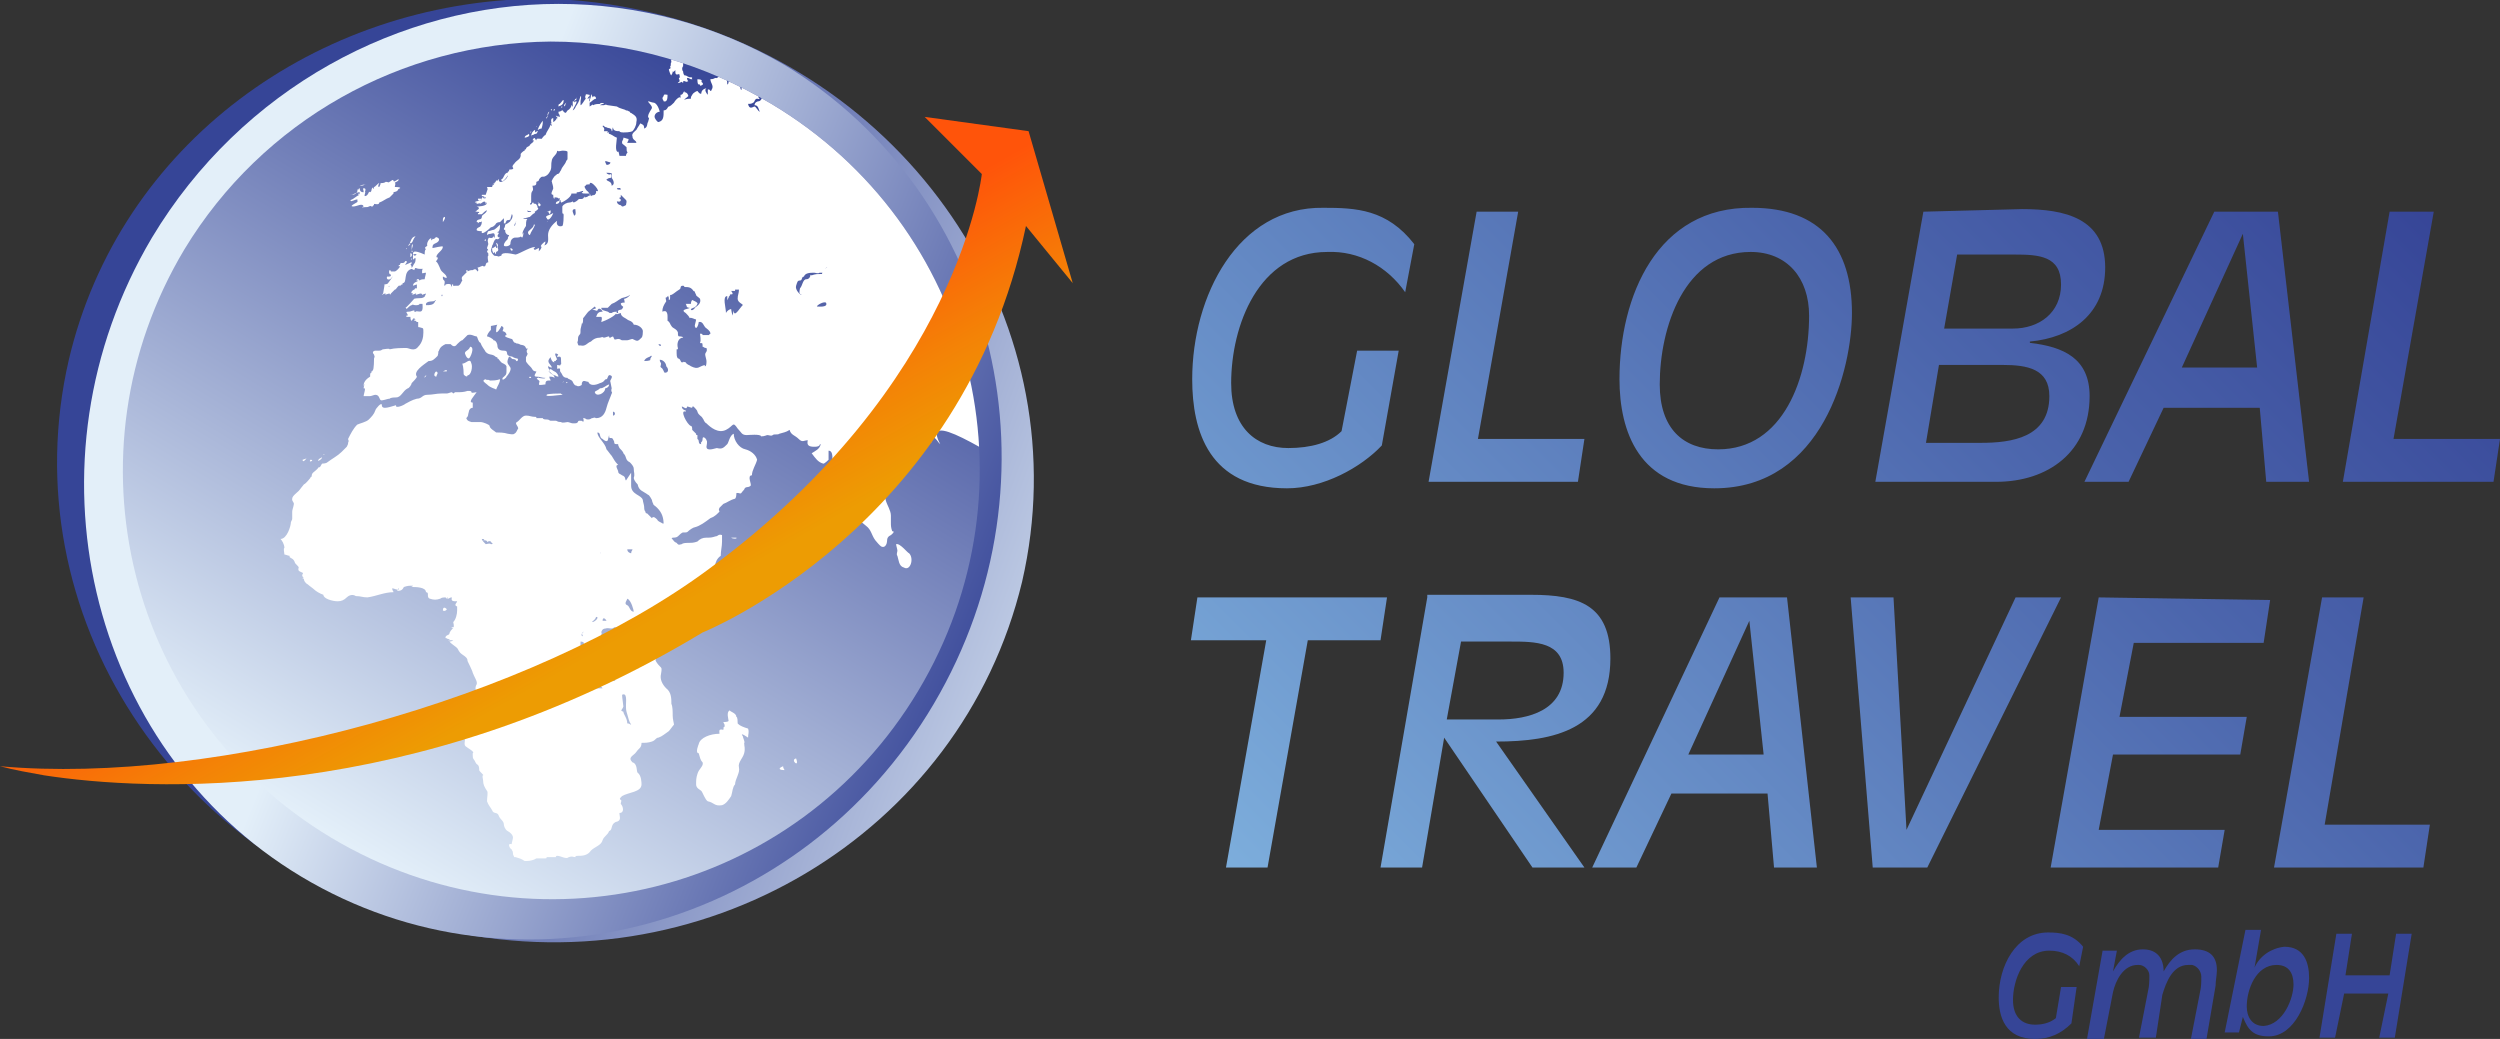
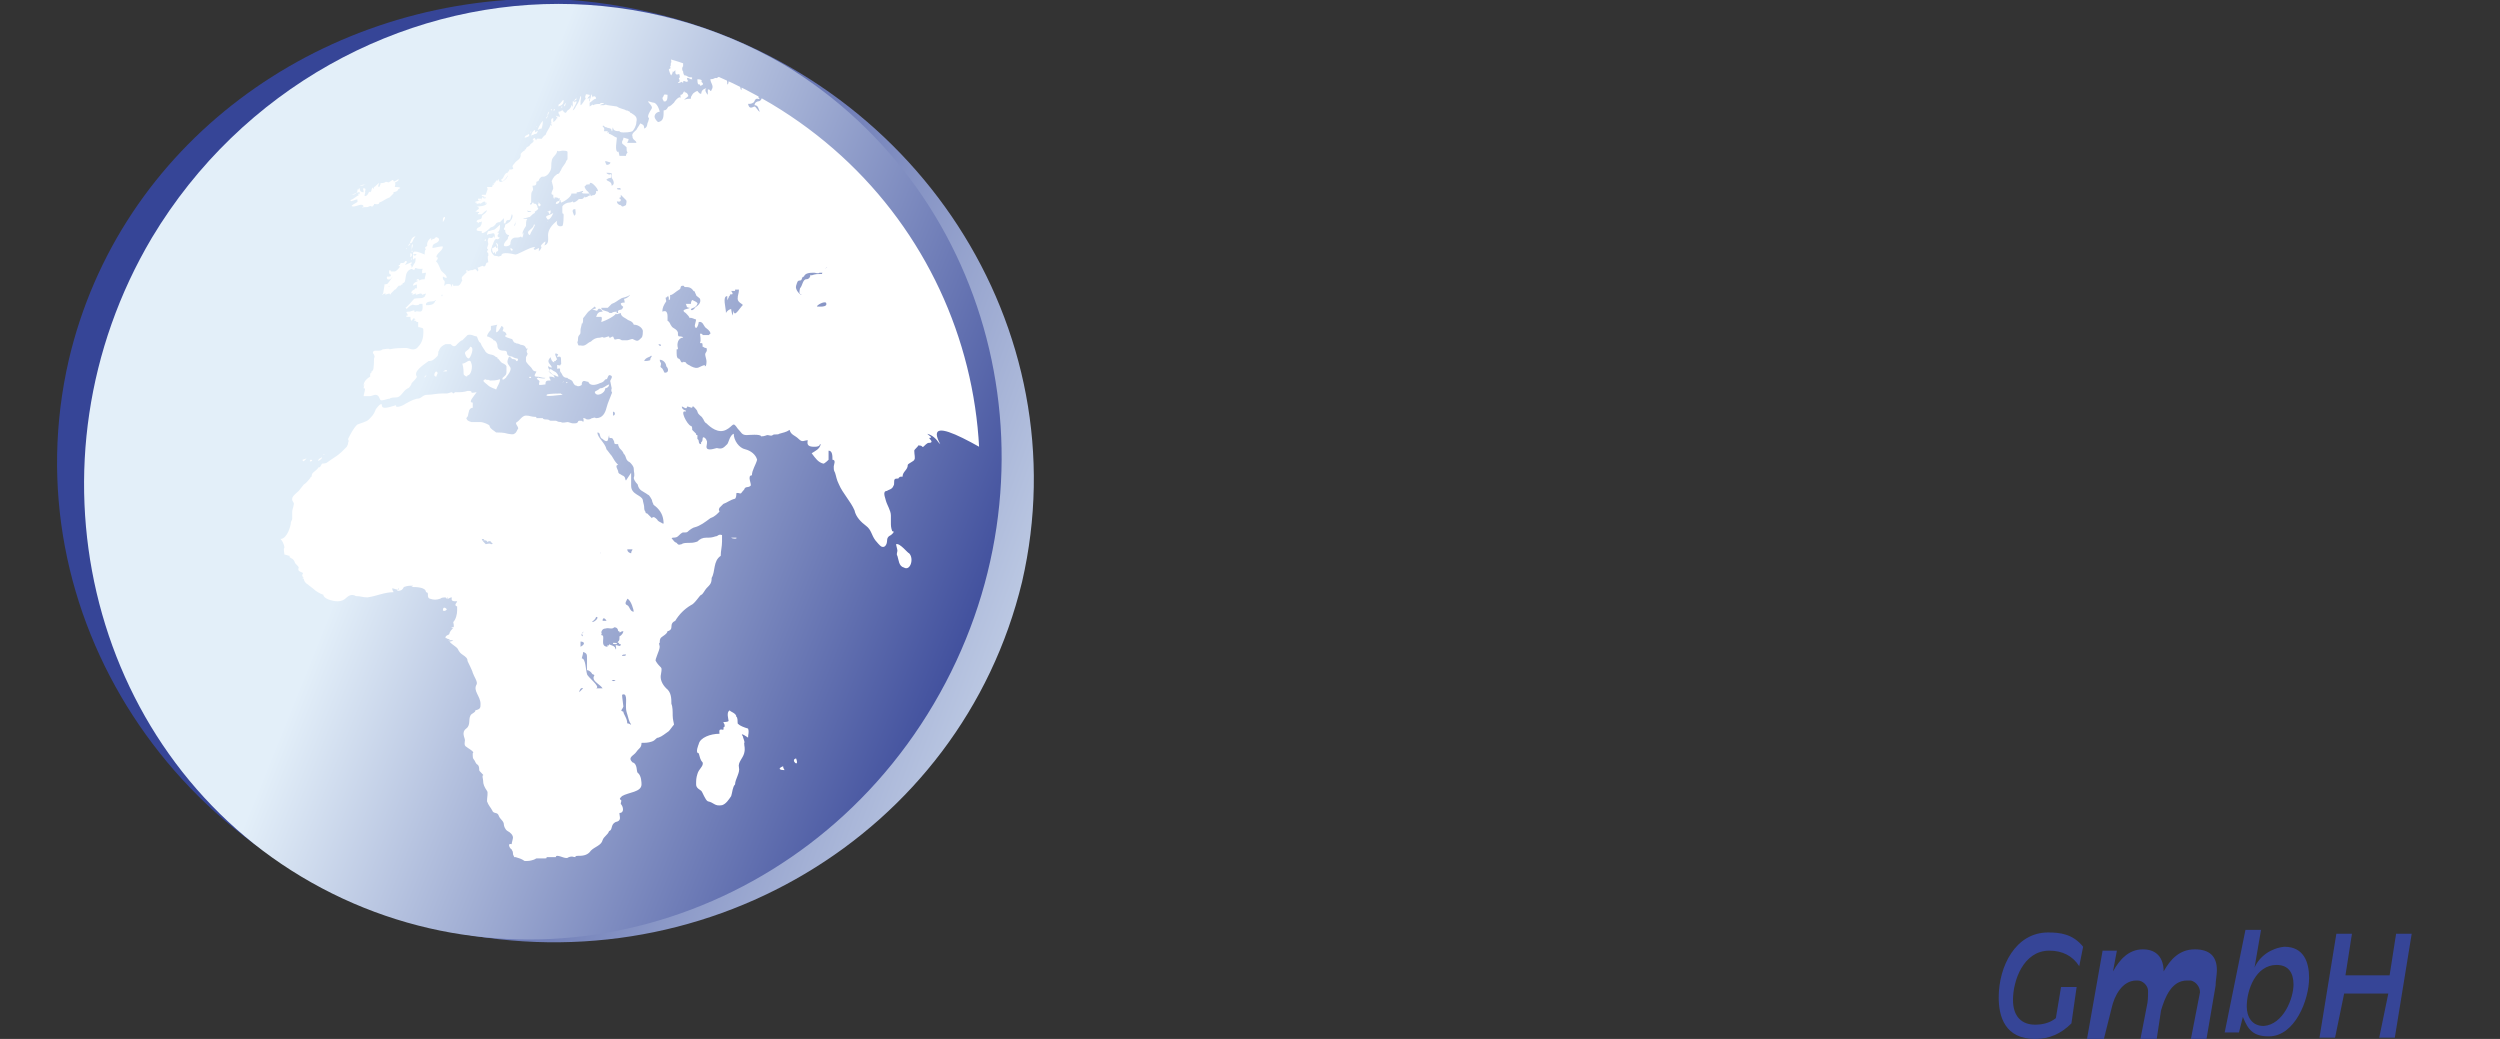
<svg xmlns="http://www.w3.org/2000/svg" xmlns:xlink="http://www.w3.org/1999/xlink" version="1.1" id="Ebene_1" x="0px" y="0px" viewBox="0 0 192.5 80" style="enable-background:new 0 0 192.5 80;" xml:space="preserve">
  <rect x="0" y="0" width="192.5" height="80" fill="#333333" stroke="none" />
  <style type="text/css">
	.st0{clip-path:url(#SVGID_2_);}
	.st1{fill:url(#SVGID_3_);}
	.st2{clip-path:url(#SVGID_5_);}
	.st3{fill:url(#SVGID_6_);}
	.st4{clip-path:url(#SVGID_8_);}
	.st5{fill:url(#SVGID_9_);}
	.st6{fill:#FFFFFF;}
	.st7{clip-path:url(#SVGID_11_);}
	.st8{fill:url(#SVGID_12_);}
	.st9{clip-path:url(#SVGID_14_);}
	.st10{fill:url(#SVGID_15_);}
	.st11{fill:#364597;}
</style>
  <g>
    <g>
      <g>
        <g>
          <defs>
            <path id="SVGID_1_" d="M5.3,27.7c-4.5,19.5,8.2,39,28.4,43.8s40.3-7.2,45-26.7c4.5-19.5-8.2-39-28.4-43.8       c-2.9-0.7-6-1.1-8.9-1.1C24.4,0.1,9.2,11.1,5.3,27.7" />
          </defs>
          <clipPath id="SVGID_2_">
            <use xlink:href="#SVGID_1_" style="overflow:visible;" />
          </clipPath>
          <g class="st0">
            <linearGradient id="SVGID_3_" gradientUnits="userSpaceOnUse" x1="230.298" y1="-328.674" x2="230.954" y2="-328.674" gradientTransform="matrix(-86.58 -33.71 -34.26 92.31 8768.556 38159.988)">
              <stop offset="0" style="stop-color:#E3EFF9" />
              <stop offset="1" style="stop-color:#364597" />
            </linearGradient>
            <polygon class="st1" points="108,9.7 11.1,-28 -23.9,66.7 72.8,104.4      " />
          </g>
        </g>
      </g>
    </g>
    <g>
      <g>
        <g>
          <defs>
            <path id="SVGID_4_" d="M11.7,18.3c-10.2,17.2-5,39.3,11.5,49.2c16.7,10,38.5,4,48.7-13.3S76.9,15,60.4,5       C55.1,1.9,49.1,0.3,43,0.3C30.8,0.3,18.6,6.8,11.7,18.3" />
          </defs>
          <clipPath id="SVGID_5_">
            <use xlink:href="#SVGID_4_" style="overflow:visible;" />
          </clipPath>
          <g class="st2">
            <linearGradient id="SVGID_6_" gradientUnits="userSpaceOnUse" x1="215.629" y1="-312.612" x2="216.289" y2="-312.612" gradientTransform="matrix(69.13 29.32 26.34 -65.47 -6641.485 -26754.883)">
              <stop offset="0" style="stop-color:#E3EFF9" />
              <stop offset="1" style="stop-color:#364597" />
            </linearGradient>
            <polygon class="st3" points="-25.1,66.1 70.4,106.7 108.8,11.4 13.3,-29.1      " />
          </g>
        </g>
      </g>
    </g>
    <g>
      <g>
        <g>
          <defs>
            <path id="SVGID_7_" d="M14.2,19.2C4.8,34.9,9.8,55.1,25.5,64.5s35.8,4.4,45.2-11.3S75.1,17.4,59.4,8c-5.2-3.1-11-4.8-17-4.8       C30.9,3.3,20.2,9.3,14.2,19.2" />
          </defs>
          <clipPath id="SVGID_8_">
            <use xlink:href="#SVGID_7_" style="overflow:visible;" />
          </clipPath>
          <g class="st4">
            <linearGradient id="SVGID_9_" gradientUnits="userSpaceOnUse" x1="229.404" y1="-314.826" x2="230.064" y2="-314.826" gradientTransform="matrix(51.614 -85.697 -85.697 -51.614 -38793.445 3474.508)">
              <stop offset="0" style="stop-color:#E3EFF9" />
              <stop offset="1" style="stop-color:#364597" />
            </linearGradient>
-             <polygon class="st5" points="-26.4,55.1 24.8,-30 111.3,22 60.1,107.2      " />
            <path class="st6" d="M88.9,40.6C87,37.4,77.5,19,75.8,15.9c-2.1-3.4-7.8-8.4-9.2-11.5c0-0.1-5.3,1.1-5.4,0.9       C61,5.2,61,5.4,61,5.4s-0.3,0-0.4,0c-0.1-0.1-0.3-0.3-0.3-0.4c-0.1,0-0.1,0.3-0.1,0.3c0-0.1,0-0.3,0.1-0.5       c0.1-0.3-0.1-0.5,0-0.7c0.3-0.4-0.3-0.3-0.4-0.3c-0.1,0-0.4-0.3-0.5-0.4c-0.1,0-0.5,0.1-0.4,0.3c0.1,0,0.3,0,0.3,0.1       S59.2,4,59.2,4c-0.1,0-0.4-0.3-0.4,0.1c0,0.1,0.3,0.3,0.4,0.3c0.1,0.1,0.3,0.1,0.3,0.3c-0.1,0-0.1,0-0.3-0.1       c-0.1-0.1-0.1,0-0.3,0c0,0-0.1-0.1-0.3,0.1c-0.1,0-0.3,0-0.3-0.1l0,0l-0.1-0.4c0-0.1,0-0.4,0-0.5c-0.1-0.1-0.1-0.7-0.3-0.5       C58,3.5,58,3.9,58,4.3c0,0.1-0.1,0.5,0,0.7c0.2,0,0.4,0,0.4,0.4c0,0.3,0.1,0.4,0.1,0.7c0.1,0,0.3-0.1,0.4-0.3s0.3,0,0.4,0       c0.1,0,0.3,0,0.3,0.1s0.1,0.1,0.1,0.3c0,0,0.3,0.3,0.1,0.4c-0.1,0.1-0.1,0.3,0,0.4c0,0,0,0,0.1,0s0.5,0,0.5,0.1       C60.2,7.3,60,6.9,60,7.3c-0.1-0.1-0.4-0.1-0.4-0.5c0-0.3-0.1-0.5-0.3-0.7c0,0-0.1-0.3-0.3-0.3c-0.1,0.1-0.4,0.3-0.4,0.4       s0,0.3,0,0.4c0.1,0.1,0.1,0.3,0.1,0.5c-0.1,0,0,0.3,0,0.3c0,0.1-0.1,0.4-0.3,0.4c-0.1,0-0.3,0.1-0.3,0.3c0.3,0,0.3,0.3,0.4,0.5       c-0.1,0-0.3-0.4-0.4-0.4S57.7,8.5,57.6,8c0.1,0,0.3,0,0.4-0.1c0.1,0,0.1-0.3,0.3-0.3c0.1,0,0.3,0.1,0.1-0.1       c0-0.1,0.1-0.3,0.1-0.4s-0.1-0.3-0.1-0.4s0-0.1,0-0.3S58.1,6,58.1,6c-0.1-0.3,0-1.1-0.3-1.2c-0.1-0.1-0.3-0.4-0.1-0.7       c0-0.3,0-0.5,0-0.8c-0.1-0.3-0.1-0.4-0.3-0.4c-0.1,0-0.4,0.1-0.5,0c0,0.1-0.1,0.3-0.1,0.4v0.3c-0.1,0.3-0.1,0.7-0.3,0.8       c-0.1,0.1,0,0.5,0,0.7c0.1,0.4,0,0.4,0,0.8c0,0,0.3,0,0.3,0.1V5.8v0.4c0.1,0.1,0.1,0.1,0.3,0.1c0,0.1,0,0.5,0,0.5       c0,0.3-0.1,0-0.1-0.1s-0.1-0.3-0.3-0.3c-0.1-0.1-0.3,0-0.3-0.1c-0.1,0-0.1,0-0.3-0.1c0,0.1,0,0.3-0.1,0.3c0-0.1,0-0.4-0.1-0.4       S55.6,6,55.5,6c0-0.3-0.3,0.1-0.4,0C55,6,55,6.1,54.7,6.1c0,0.3,0.3,0.5,0.1,0.8c-0.1,0.3-0.1-0.1-0.3,0c0,0.1,0,0.3,0,0.4       c-0.1-0.1-0.3-0.4-0.1-0.5c-0.1,0-0.4,0.1-0.4,0.4C53.9,7.3,53.7,7,53.7,7s-0.3,0.1-0.4,0.3s-0.1,0.1-0.1,0.3       c-0.1,0-0.4,0-0.5,0.1c0-0.1,0.1-0.1,0.3-0.3c0-0.1-0.1-0.3-0.3-0.3V7c-0.1,0.1-0.1,0.3-0.3,0.3v0.3c0-0.3-0.4,0.1-0.5,0.3       c-0.1,0.1-0.3,0.3-0.4,0.3s-0.1,0.3-0.4,0.3c0,0.5,0,0.8-0.4,0.9c-0.1,0-0.3-0.3-0.3-0.4c0-0.3,0.3-0.4,0.4-0.4       c-0.1-0.4-0.3-0.7-0.5-0.7c-0.1,0-0.3-0.1-0.4-0.1c0,0.1,0.3,0.3,0.3,0.5c0,0.1-0.3,0.4-0.3,0.7c0.1,0.2,0.1,0,0,0.4       c-0.1,0.1,0,0.4-0.3,0.5c0-0.3-0.1-0.3-0.3-0.4C49.2,9.7,49.1,9.8,49,10c-0.1,0.1-0.4,0.3-0.3,0.5c0,0.3,0.3,0.3,0.3,0.5       c-0.1,0-0.3,0-0.4,0s-0.1,0-0.3,0c0-0.1,0.1-0.1,0.1-0.3c-0.1,0-0.3-0.1-0.4-0.1c0,0.1,0,0.1-0.1,0.3V11c0,0.1,0.1,0.1,0.3,0.3       c0.1,0,0,0.3,0.1,0.4c0.1,0-0.1,0.1-0.1,0.3c-0.1,0-0.3,0-0.5,0c0,0-0.1-0.5-0.1-0.3c-0.3,0-0.1-0.9-0.1-1.1       c-0.3-0.1-0.4-0.3-0.7-0.3c0.1,0,0.1,0,0.1-0.1c-0.3,0-0.1,0-0.1-0.1c-0.1,0-0.1,0-0.3,0c0.1-0.3-0.1-0.3-0.1-0.4       c0.1-0.1,0.1,0.1,0.3,0.1c0.1,0.1,0.4,0,0.4,0.3c0.1,0,0-0.1,0.1-0.3c0,0.3,0.3,0.3,0.5,0.3c0,0.1,0.3,0.1,0.3,0.1       c0.1,0,0.5,0,0.7-0.1C48.8,10,49,9.7,49,9.4c0.1-0.4-0.1-0.5-0.4-0.7c-0.1,0-0.1-0.1-0.1-0.1c-0.1,0-0.1-0.1-0.3-0.1       c-0.1-0.1-0.4-0.1-0.7-0.3l-0.7-0.1c-0.1,0-0.1-0.1-0.3,0h-0.3c0,0,0.1-0.1,0.3-0.1c0-0.1-0.3-0.1-0.3,0c-0.1,0-0.4,0-0.5,0.1       c-0.1-0.1-0.1,0-0.3,0.1c0-0.1,0-0.1,0-0.3c0.1,0,0.3-0.3,0.5-0.3c0-0.1-0.1-0.3-0.3-0.1c0,0,0-0.1,0.1-0.1       c-0.1,0-0.1,0-0.1,0.1c0-0.1-0.1-0.4-0.1-0.1c0,0.1-0.1,0.3-0.1,0.4c-0.1,0,0-0.1,0-0.3c-0.3,0.3-0.1-0.1,0-0.1       c0-0.1,0,0,0-0.1c-0.1,0-0.3-0.1-0.3,0s-0.1,0.1,0,0.3c-0.1,0.1-0.3,0.5-0.4,0.5c0,0,0-0.1,0-0.3l0,0l0,0c0-0.1,0.1-0.4,0-0.4       c-0.1,0.3-0.1,0.4-0.3,0.7c-0.1,0.1-0.1,0.3-0.3,0.4c0.1-0.3,0.3-0.5,0.3-0.7c-0.1,0-0.1,0.1-0.1,0c-0.1,0,0,0-0.1,0.1       c0-0.1,0-0.1-0.1-0.1c0,0.1,0,0.3,0,0.4c-0.1,0,0-0.1-0.1-0.1c0,0.1-0.1,0.3-0.3,0.4c-0.1,0.1-0.1,0.3-0.3,0.1       c-0.1-0.1,0-0.1-0.1-0.1l0,0c-0.1,0-0.1,0.1-0.3,0.1c0,0.3,0.1,0.1,0.1,0.4C43,9,43,9,42.8,8.9c0,0,0,0.1,0.1,0.1       C43,9.3,43,9.2,43,8.9c-0.1,0.1-0.1,0.3-0.1,0.4V9c0,0.1-0.1,0.3-0.3,0.4c0-0.1,0-0.1,0-0.3c-0.3,0-0.1,0.5-0.1,0.5       c0-0.1,0-0.1-0.1-0.1c0,0,0,0.1,0.1,0.1c0,0,0,0,0,0.1l-0.1-0.1c-0.1,0.3-0.3,0.5-0.4,0.8c-0.1,0-0.3,0.3-0.3,0.3       c0,0.3,0.3,0,0.4,0c-0.7,0-0.8-0.1-0.8,0.1c-0.1,0-0.1-0.4-0.3,0c0.1,0,0.1,0,0.1,0H41h0.1c0,0,0,0.1-0.1,0.1h0.1       c0,0-0.4,0.3-0.3,0.3c-0.1,0.1-0.3,0.1-0.3,0.3c-0.1,0-0.1,0-0.1,0.1c-0.1,0-0.4,0.3-0.3,0.3c0,0.4-0.3,0.4-0.5,0.7       c-0.3,0.3,0,0.3-0.1,0.4c-0.1,0.1-0.3,0-0.3,0.1c0,0,0,0,0,0.1c-0.1,0-0.1,0-0.1,0.1c-0.3,0-0.3,0.5-0.5,0.5       c0,0.4,0.4-0.1,0.5-0.3c0,0.3-0.7,0.8-0.7,0.3c-0.1,0,0,0.1-0.1,0.1h-0.1c0,0-0.1,0.3-0.3,0.4c0,0.1,0.1,0.1,0.1,0.1l-0.1-0.1       v0.1c-0.1,0-0.3,0-0.4,0c0,0.1,0.1,0.1,0,0.3L37.4,15c-0.1,0-0.1,0-0.3,0c0,0.1,0,0.1,0,0.1c0.1,0,0.1,0,0.3,0.1       c0,0,0,0.1-0.1,0.1c0-0.3,0-0.1-0.1,0c0-0.3-0.1,0-0.1,0c-0.1,0-0.1,0-0.3,0c0,0.3,0.3,0,0.3,0.1c-0.1,0-0.3,0.1-0.4,0.1       c-0.3,0.1,0,0.1,0,0.1c0,0.1,0,0,0,0.1c0.1,0,0.3-0.1,0.3,0c0,0,0.4-0.4,0.4,0c0.1,0,0-0.1,0.1-0.1c0,0.3-0.7,0.3-0.8,0.3       c0,0,0.4,0.1,0,0.3c0,0.1,0,0.1-0.1,0.1c0,0.1,0.3-0.1,0.3,0.1c-0.1,0-0.1,0-0.1,0.1c0.1,0,0.1,0,0.3,0       c0.1-0.1,0.3-0.3,0.4-0.3c-0.1,0.3-0.4,0.3-0.4,0.5c0,0.3-0.4,0.1-0.4,0.4c0.1,0,0.1,0,0.1,0.1l0.1-0.1H37c0,0,0.1,0,0.1-0.1       c0,0.1,0,0.3-0.1,0.4c0,0.1-0.3,0.1-0.3,0.3c0,0.1,0.3,0.1,0.4,0.1c-0.1,0.4,0.5-0.1,0.7-0.3c0.1,0,0.3-0.1,0.4-0.3       c0.1-0.1,0.3-0.1,0.3-0.1c0.1-0.1,0.1-0.1,0.3-0.3c0,0.1,0,0.3,0,0.4c0.1,0,0.1,0,0.1,0c0,0.1,0,0.3-0.1,0.4       c0,0.1,0,0.1,0.1,0.1v0.1c0,0.1,0.1,0.3,0.3,0.3c0,0.1-0.1,0.1-0.1,0.3c-0.3,0.3-0.3,0.4-0.3,0.5s0.4,0.1,0.5-0.1       c0-0.1,0-0.4,0.3-0.5c0.1,0,0.5,0,0.5-0.1l0.1,0.1c0.1-0.1,0.1-0.3,0.1-0.4c0,0-0.1,0.1-0.1,0.3c0-0.3,0.1-0.5,0.3-0.8       c0-0.1,0-0.5,0.1-0.5c0-0.1-0.3,0-0.3-0.1c0.3,0,0.4-0.1,0.5-0.1c0.1-0.1,0.3-0.3,0.4-0.3c0-0.1-0.1-0.1-0.1,0       c0-0.1,0.5-0.3,0.3-0.4c0-0.1-0.1-0.4-0.3-0.3c0-0.1,0-0.1-0.1-0.1c-0.1,0.3-0.3,0.1-0.1,0c0-0.1,0-0.4,0-0.5s0-0.3,0.1-0.4       s0-0.3,0-0.4c0.3,0,0.3-0.1,0.3-0.3c0.3-0.1,0.1-0.1,0.3-0.3c0.1-0.1,0.1-0.1,0.3-0.1c0.3-0.1,0.4-0.3,0.5-0.5       c0.1-0.3,0-0.4,0.1-0.8c0.1-0.3,0.4-0.4,0.4-0.7c0.1,0.1,0.3,0,0.4,0c0.1,0,0.4,0,0.4,0.1s0,0.3,0,0.4c0,0.3,0,0.1-0.1,0.3       c-0.1,0.3-0.3,0.4-0.4,0.7c-0.1,0.1-0.1,0.3-0.3,0.3c-0.1,0.1-0.1,0.1-0.1,0.1c-0.1,0-0.4,0.5-0.3,0.5c0,0.1,0.1,0.3,0.1,0.5       c0,0.1-0.3,0.5,0,0.5c0,0.1,0,0.3,0.1,0.3c0-0.1,0-0.1,0-0.1c0.1,0,0.3,0,0.3,0.1c0,0,0.1-0.1,0.1,0c0,0.3-0.3,0.1-0.3,0.4       c0.1,0,0.3,0,0.3-0.3c0.1,0,0.1,0.1,0,0.1c0.1,0,0.1,0,0.1,0.1c0.1,0,0.8-0.4,0.8-0.7c0.1,0,0.3,0,0.4,0c0-0.1,0-0.1,0.1-0.1       s0.3-0.1,0.4-0.1c0,0.1,0,0.1-0.1,0.1c0,0.1,0.1,0.1,0.3,0.1c0.1,0,0.1,0,0.3,0c0,0.1,0.3,0.3,0.3,0.1c-0.1,0.1-0.3,0-0.4,0.1       c-0.1,0.1-0.3,0.1-0.3,0.1v-0.1c-0.1,0.4-0.4,0.1-0.5,0.3c-0.1,0.1-0.4,0.3-0.4,0.1c0,0-0.1,0.1-0.3,0.1       c-0.1,0-0.4,0.1-0.5,0.3c0,0.1,0,0.3,0,0.4c0,0.3,0.1,0,0.1,0.3c0,0.1,0,0.7-0.1,0.8c-0.3,0.1-0.5-0.1-0.4-0.4       c-0.4,0.3-0.7,0.7-0.7,1.1c0,0.3,0.1,0.7-0.3,0.8c0,0,0.1-0.1,0.1-0.3c-0.1,0-0.5,0.4-0.3,0.4c0,0.1-0.1,0.3-0.3,0.4       c0.1,0,0.1-0.1,0.1-0.3c-0.1,0-0.4,0.3-0.4,0h0.1c0-0.3-1.3,0.5-1.5,0.5c-0.1,0-1.1-0.3-1.1,0.1c-0.1,0-0.1,0-0.1,0.1       c-0.1,0-0.1-0.1-0.4-0.1c-0.1,0-0.3-0.3-0.3-0.4c0.1,0,0.3-0.1,0.1-0.1c0,0.1-0.1,0.1-0.1,0.1l0,0c0-0.1,0.1-0.3,0.1-0.4l0,0       l0,0c0.1-0.1,0.1-0.4,0.3-0.5c0.1,0,0.1,0.1,0.3-0.1c-0.1,0-0.3-0.1-0.1-0.3c0-0.1,0-0.1-0.1-0.1c0-0.1,0.1,0,0.1-0.1       c0.1-0.1,0.1-0.3,0.1-0.5c-0.1,0.1-0.4,0.4-0.5,0.4s-0.3,0.1-0.4,0.1c0,0-0.1,0.1-0.1,0.3c0,0,0.1-0.1,0.3-0.1       c0.3-0.1,0.3,0,0.3,0.3c-0.1,0,0-0.1-0.1-0.1c0,0.1-0.1,0.1-0.1,0.1c-0.1,0.1-0.3-0.1-0.3,0.1c-0.1,0.1,0,0.3,0,0.4l-0.1,0.3       c0,0.1,0.1,0,0.1,0.3c0,0.1,0,0.1,0,0.3c-0.1,0,0,0.4,0,0.5c-0.3,0-0.1,0.4-0.4,0.3c0-0.1-0.3,0.1-0.4,0.1s0.1,0.1,0,0.3       c-0.1,0-0.1-0.3-0.4-0.1c-0.1,0-0.1,0-0.1,0c-0.1,0-0.3,0.1-0.3,0.1c-0.1,0.1-0.3,0.3-0.4,0.4c0,0-0.1,0.1,0,0.3       c-0.1,0.1-0.1,0.3-0.3,0.4c-0.3,0-0.4,0-0.7,0.1c-0.1,0.1-0.3,0.1-0.5,0.3c0,0.1,0,0.4-0.1,0.5c0-0.1-0.4,0.1-0.5,0.3       c-0.1,0.3-0.4,0.3-0.7,0.3c0-0.1,0-0.1,0-0.3h-0.3c0,0,0.1,0.5,0,0.7s-0.4,0-0.5,0.1c-0.1,0.1-0.1-0.1-0.1-0.1       c-0.1,0-0.3,0.1-0.4,0.1c-0.4,0-0.1,0.1-0.1,0.3h-0.1c0,0.1,0,0.1-0.1,0.1h0.4c0,0,0,0.3,0.1,0.3c0.1-0.1,0.1-0.3,0.3-0.1       c-0.1,0-0.1,0-0.1,0.1c0.3,0,0,0.1,0.3,0.1c0,0.1,0,0.1,0,0.3c0,0.1,0,0.1,0.1,0.1c0.3,0.1,0.3,0,0.3,0.4s-0.1,0.8-0.4,1.1       c-0.3,0.4-0.7,0.1-0.9,0.1c-0.4,0-0.9,0-1.3,0.1c0-0.1-0.4,0-0.5,0S29.4,27,29.2,27c-0.1,0-0.1,0-0.3,0c-0.1,0-0.3,0.1-0.1,0.3       l0,0c0,0.1,0.1,0.1,0,0.3c0,0,0,0.9-0.1,0.9c0,0,0,0.1-0.1,0.1v0.1c-0.1,0-0.1,0.1-0.1,0.3C28,29.3,28,29.6,28,29.7       c0.1,0,0-0.1,0.1-0.1c0,0-0.1,0.1-0.1,0.3c0.1,0,0.1,0,0.1,0.1S28,30.4,28,30.5c0.1,0,0.4,0,0.5,0s0.3-0.1,0.4-0.1       c0.3,0,0.3,0.3,0.4,0.4s0.5-0.1,0.7-0.1c0.1-0.1,0.4-0.1,0.5-0.1c0.4,0,0.5-0.5,0.9-0.7c0.1,0,0.3-0.3,0.3-0.4       c0.1-0.1,0.4-0.4,0.4-0.5c-0.3-0.4,0.5-0.9,0.9-1.2c0.3,0,0.4-0.1,0.7-0.4c0.1-0.3,0-0.3,0.1-0.4c0.1-0.3,0.3-0.4,0.5-0.5       c0.1,0,0.3,0,0.4,0c0.1,0.1,0.3,0.3,0.5,0c0.1-0.1,0.3-0.3,0.4-0.3c0.1-0.1,0.3-0.3,0.4-0.4c0.3-0.1,0.5,0.1,0.7,0.1       c0.1,0.1,0.1,0.4,0.3,0.5c0.1,0.3,0.3,0.5,0.4,0.7c0.3,0.3,0.5,0.1,0.8,0.4c0.1,0,0.1,0,0.1,0.1c0.1,0,0.1,0.1,0.3,0.3       c0.1,0.1,0.3,0.1,0.4,0.3c0,0.1,0,0.3,0,0.4c0,0.3-0.1,0.3-0.3,0.5c-0.1,0.3,0.3,0,0.3-0.1c0.1-0.1,0.4-0.5,0.3-0.7       S39,28,39.1,27.7s0.1-0.3,0.3-0.1c0.1,0.1,0.1,0,0.3,0.1c0.1,0.3,0.3-0.1,0.1-0.1c-0.1,0-0.3-0.1-0.3-0.1       c-0.1-0.1-0.1,0-0.3-0.1c-0.3-0.1,0-0.4-0.4-0.4c-0.3,0-0.5-0.1-0.5-0.4c0-0.1-0.1-0.4-0.3-0.4c0-0.1-0.4-0.3-0.5-0.3       c0-0.1,0.1-0.3,0.3-0.5c0-0.1,0-0.1,0-0.3l0.5-0.1l0,0c-0.1,0.1-0.1,0.4-0.1,0.5c0,0.3,0.4-0.3,0.4-0.4       c0.3,0.1,0.1,0.3,0.1,0.4c0.1,0,0.3,0.1,0.3,0.3c-0.4,0.1,0.4,0.3,0.4,0.3c0.1,0,0.1,0.3,0.3,0.3c0.1,0.1,0.1,0,0.3,0.1       c0.1,0.1,0.4,0,0.5,0.3c0,0.1,0.3,0,0.1,0.1c0,0-0.1,0.1,0,0.3c0.1,0-0.1,0.3-0.1,0.3c0,0.1,0,0.1,0,0.3c0,0.1,0.3,0.4,0.4,0.5       c0.1,0.1,0.1,0.3,0.4,0.3c0,0.1-0.3,0.4,0,0.4s0.4,0.1,0.7,0.1c-0.1,0.1-0.4,0-0.5,0c0-0.1-0.3,0.1-0.1,0.1c0,0.1,0,0,0.1,0.1       s0,0.1,0,0.3c0,0.1,0.4,0,0.5,0c0-0.3,0.1-0.3,0.4-0.3c0-0.1-0.1-0.1-0.1-0.3c0.1,0,0.3,0,0.4,0.1c0-0.3-0.4-0.3-0.4-0.5       c0.1,0.1,0.3,0.3,0.4,0.3S42.8,29,43,29c0-0.1-0.1-0.3-0.3-0.4c-0.1,0-0.4-0.4-0.4,0h-0.1c0,0,0.1,0,0.1-0.1s-0.1-0.1-0.1-0.3       c0.1,0,0.1,0.1,0.3,0.1c-0.1-0.3-0.5-0.4-0.1-0.8c0,0.1,0.1,0.4,0.3,0.4c-0.1-0.1,0-0.1,0.1-0.1c0-0.1,0-0.1,0.1-0.1       c0-0.1-0.4-0.7,0.1-0.4c0.1,0,0.4,0,0.5-0.1c0.3,0,0.1,0.1,0.4,0.1c0,0.1-0.1,0.1-0.1,0.3c0.3-0.1,0.4-0.3,0.7-0.4       c0.1-0.1,0.4-0.1,0.4-0.3c0,0-0.4-0.3-0.4-0.4c-0.1-0.3,0-0.1,0-0.3c0-0.1,0-0.3,0.1-0.4s0.1-0.1,0.1-0.4       c0-0.1,0.1-0.4,0.1-0.5c0.1,0.1,0.1-0.3,0.1-0.4c0.1-0.1,0.3-0.4,0.4-0.5l0.5-0.4c0.1,0.1,0,0.1,0.1,0.1c0,0.1-0.3,0.1-0.3,0.1       S46,24,46,23.9c0.1-0.3,0.4,0,0.4,0.1c-0.3,0-0.4,0.1-0.5,0.4c0.1,0,0.3,0,0.4,0c0.1,0.1,0,0.3,0,0.4c0.3-0.1,1.2-0.5,1.2-0.8       c-0.1,0-0.3,0-0.4,0.1c-0.3,0-0.1,0-0.3-0.1c-0.3-0.1-0.5-0.1-0.5-0.3h0.5l0.3-0.3l0,0c0.3-0.1,0.5-0.3,0.7-0.4       c0.1-0.1,0.5-0.1,0.7-0.3c0,0.1-0.3,0.3-0.4,0.3s0,0.1,0,0.3c-0.1,0-0.3,0-0.3,0.1c0.1,0.3,0.3,0.1,0.1,0.4       c-0.1,0.1-0.4,0-0.3,0.3c-0.1,0-0.3,0-0.1,0.1l0.3-0.1c0,0.3,0.4,0.4,0.5,0.5s0.4,0.1,0.5,0.4c0.4,0,0.7,0.3,0.7,0.5       c0,0.1,0,0.4-0.1,0.5c-0.3,0.3-0.3,0.3-0.7,0.1c-0.1,0-0.3,0.1-0.4,0.1s-0.3,0-0.4,0s-0.1-0.1-0.3-0.1c-0.1,0-0.3,0.1-0.3,0       c-0.1-0.1,0-0.3-0.3-0.1c-0.1,0-0.1,0-0.1-0.1c-0.1,0-0.3,0.1-0.4,0.1s0-0.1-0.3,0c-0.3,0-0.5,0.1-0.7,0.3       c-0.3,0.1-0.4,0.4-0.8,0.3c-0.1,0-0.5,0-0.5,0.1h0.3c-0.1,0-0.3,0-0.3,0.1c0,0-0.1,0.1-0.3,0.1c-0.1,0-0.3,0-0.3,0.1       c-0.4,0-0.7,0.3-0.7,0.5l0,0c0.3-0.1,0.3,0,0.3,0.3s0.1,0.4-0.3,0.3c0,0.1,0,0.1,0,0.3c0.4-0.1,0.1,0.1,0.3,0.3       c0.1,0.1,0.1,0.4,0.5,0.4c0,0.1,0.3,0.1,0.4,0.3c0,0,0.1,0.3,0.3,0.3c0.1,0.1,0.4,0,0.4-0.1c0,0,0,0,0-0.1       c0.1-0.3,0.3-0.1,0.5-0.1c0.1,0.3,0.5,0.3,0.9,0.1c0.4-0.1,0.3-0.3,0.5-0.3c0.1,0,0.1-0.4,0.3-0.3c0.3,0.1-0.1,0.4,0,0.5       l0.1,0.5c-0.1,0.3,0.1,0.3,0,0.4c-0.1,0.3-0.3,0.7-0.4,1.1s-0.3,0.8-0.8,0.8c-0.1,0,0-0.1-0.3,0c-0.1,0-0.1,0.1-0.3,0.1       c-0.3,0-0.1-0.1-0.4-0.1c0,0.1,0.1,0.1,0,0.3c-0.1-0.1,0-0.1-0.3-0.1c0,0-0.1,0-0.1,0.1c-0.1,0.1-0.1,0.1-0.4,0.1       c-0.1,0-0.3-0.1-0.4-0.1s-0.4,0.1-0.5,0c-0.3,0-0.3-0.1-0.4-0.1c-0.1,0-0.3,0-0.4,0s-0.1-0.1-0.3-0.1c-0.1,0-0.3,0-0.3-0.1       h-0.5c0-0.1,0-0.1-0.1-0.1c-0.3,0-0.4-0.1-0.7-0.1s-0.5,0.4-0.7,0.5s0.1,0.3,0.1,0.5c-0.1,0.1-0.1,0.3-0.3,0.4       c-0.1,0.1-0.4,0-0.5,0c-0.3-0.1-0.7-0.1-0.9-0.1c-0.1-0.1-0.5-0.3-0.5-0.5c0-0.1-0.5-0.3-0.7-0.3c-0.3,0-0.4,0-0.7,0       c-0.3-0.1-0.3-0.1-0.4-0.3c0.2-0.2,0.1-0.2,0.2-0.5c0-0.1,0.1-0.3,0.3-0.3c0-0.1,0-0.3,0-0.4c-0.4,0,0.1-0.5,0.3-0.8       c-0.1,0-0.4,0.1-0.4,0s-0.1-0.1-0.3-0.1c-0.3,0.1-0.5,0.1-0.8,0.1s-0.1,0-0.3,0.1l-0.1-0.1c-0.1,0-0.3,0.1-0.4,0.1       c-0.1,0-0.3,0-0.4,0c-0.4,0-0.7,0.1-1.1,0.1s-0.4,0.3-0.8,0.3c-0.4,0.1-0.7,0.3-0.9,0.4c-0.1,0.1-0.8,0.4-0.7,0.1       c-0.4,0.1-1.1,0.4-1.1,0c0-0.3-0.5,0.3-0.5,0.4c-0.1,0.3-0.3,0.5-0.5,0.7s-0.7,0.3-0.9,0.4c-0.3,0.3-0.5,0.7-0.7,1.1       c0,0.1,0.1,0.1,0,0.3c0,0.1,0,0.1-0.1,0.3c-0.1,0.1-0.3,0.3-0.4,0.4c-0.3,0.3-0.7,0.5-1.1,0.8c-0.1,0.1-0.4,0.1-0.4,0.1       c-0.1,0.1-0.1,0.3-0.3,0.3c0,0.1-0.3,0.3-0.4,0.4C24,36.5,24,36.6,24,36.7c-0.1,0-0.1,0.1-0.1,0.1c-0.1,0.1-0.3,0.4-0.5,0.5       c-0.1,0.1-0.3,0.4-0.4,0.5c-0.3,0.3-0.7,0.5-0.4,0.9c0.1,0.1-0.1,0.5-0.1,0.7s0,0.4,0,0.5s0,0.1-0.1,0.3c0,0.3-0.3,1.3-0.8,1.3       c0.1,0.1,0.3,0.4,0.3,0.7c-0.1,0,0,0.4,0,0.5c0.1,0,0.3,0.1,0.4,0.1v0.1c0.1,0.1,0.3,0.1,0.4,0.4c0,0.1,0.3,0.3,0.3,0.4       c-0.1,0.3,0.1,0.3,0.3,0.4c0.1,0.1-0.1,0.1,0,0.3c0.1,0.1,0.1,0.1,0,0.1c0,0.1,0.1,0,0.1,0.1s0.1,0.3,0.3,0.4       c0.1,0.1,0.4,0.3,0.5,0.4c0.1,0.1,0.4,0.3,0.7,0.4c0,0.3,0.7,0.5,1.1,0.5c0.3,0,0.5-0.1,0.7-0.3c0.1-0.1,0.4-0.3,0.7-0.1       c0.4,0,0.5,0.1,0.9,0.1c0.7-0.1,1.3-0.4,2-0.4c0-0.1-0.1-0.1-0.1-0.3c0.1,0,0.3,0.1,0.4,0.1s0-0.1,0.1-0.1c0,0.1,0,0,0,0.1       c-0.1,0-0.1,0-0.1,0.1c0.3,0,0.4-0.1,0.5-0.3c0.3-0.1,0.4-0.1,0.7-0.1c0,0.1-0.1,0-0.1,0.1c0.3,0,1.1,0,1.1,0.4       c0.3,0,0,0.4,0.3,0.5s0.5,0.1,0.8,0C34,46,34.2,46,34.3,46c0,0,0.3,0.3,0.1,0c0,0,0.1,0,0.1,0.1c0.1,0,0.1-0.1,0.3-0.1       c-0.1,0.3,0.1,0.3,0.4,0.3c0,0.1-0.3,0.3,0,0.4c0,0.1,0,0.1,0,0.3c0,0.3-0.1,0.7-0.3,0.9c0,0,0.1,0.4,0,0.4c-0.3,0,0,0.1,0,0.1       c-0.1,0-0.3,0.3-0.3,0.4c0,0.1-0.3,0.1-0.3,0.3c0,0.1,0.3,0,0.1,0.1c0.3,0,0.3,0,0.1,0.1h0.4c0,0-0.1,0.1-0.3,0.1l0.1,0.1       c0.1,0.1,0.4,0.3,0.5,0.4c0.1,0.1,0.1,0.3,0.4,0.5s0.4,0.3,0.4,0.5c0,0,0.4,0.8,0.4,0.9c0.1,0.3,0.4,0.7,0.3,0.9       c-0.3,0.5,0.3,0.9,0.3,1.5c0,0.3,0,0.4-0.4,0.5c0,0.1,0,0.1-0.3,0.3c-0.3,0.3,0,0.8-0.4,1.1s-0.1,0.7-0.1,0.9       c0,0.1-0.1,0.4,0.1,0.5c0.1,0.1,0.7,0.4,0.5,0.5c0,0.3,0,0.4,0.1,0.5s0.1,0.3,0.3,0.4c0.1,0.1,0.1,0.3,0.1,0.4       c0,0.1,0.4,0.4,0.3,0.4s0,0.3,0,0.4c0,0.3,0.1,0.5,0.3,0.8c0.1,0.1,0,0.5,0,0.8c0.1,0.3,0.3,0.5,0.4,0.7       c0.1,0.3,0.4,0.1,0.5,0.4c0.1,0.3,0.4,0.4,0.4,0.7c0,0.1,0.1,0.4,0.3,0.5c0.2,0.1,0.4,0.3,0.4,0.5c0,0.1-0.1,0.4-0.1,0.5       c-0.4-0.1-0.1,0.4,0,0.4c0,0.1,0.1,0.1,0.1,0.3c0,0.1,0,0.1,0.1,0.3c0.1,0,0.3,0,0.1,0c0.3,0.1,0.4,0.1,0.7,0.3       c0.3,0,0.4,0,0.7-0.1s0-0.1,0.4-0.1c0.1,0,0.3,0,0.4,0c0.4,0,0-0.1,0.3-0.1c0.1,0,0.3,0,0.3,0c0.1,0,0.1,0,0.3,0       c0,0,0-0.1,0.1-0.1c0.3,0,0.7,0.3,0.9,0.1c0.3-0.1,0.3,0,0.5,0c0-0.1,0.1-0.1,0.3-0.1c0.4,0,0.7-0.1,0.9-0.4       c0.3-0.3,0.8-0.4,0.9-0.8c0.1-0.3,0.4-0.4,0.5-0.7c0.3-0.1,0.1-0.5,0.5-0.7c0.5-0.1,0.3-0.4,0.3-0.7c0.4,0,0.3-0.5,0.1-0.7       c0-0.1,0.1-0.3,0-0.3c-0.1-0.1-0.1-0.1,0.1-0.3c0.5-0.3,1.5-0.3,1.5-0.9c0-0.1,0-0.7-0.3-0.9c-0.1-0.1,0-0.7-0.4-0.8       c-0.4-0.4,0.1-0.5,0.3-0.8s0.4-0.3,0.4-0.7c0.3,0,0.5,0,0.8-0.1s0.3-0.3,0.5-0.3c0.3-0.1,0.5-0.3,0.8-0.5       c0.1-0.1,0.3-0.4,0.4-0.5c0-0.1-0.1-0.4-0.1-0.7s0-0.7-0.1-0.9c0-0.4,0-0.9-0.4-1.2c-0.3-0.3-0.5-0.7-0.4-1.1       c0-0.1,0.1-0.4,0-0.5s-0.3-0.3-0.4-0.5c-0.1-0.1,0.3-0.8,0.3-1.1c0-0.1-0.1-0.3,0-0.3c0-0.1,0-0.3,0.1-0.4       c0.1-0.1,0.5-0.3,0.5-0.5c0.1,0,0.3-0.1,0.3-0.3l0,0c0-0.3,0.1-0.4,0.3-0.5c0.3-0.5,0.7-0.9,1.2-1.2c0.3-0.1,0.7-0.8,0.8-0.8       s0.3-0.4,0.4-0.5c0.3-0.3,0.4-0.4,0.4-0.8c0.3-0.5,0.1-1.3,0.7-1.7c0-0.4,0.1-0.7,0.1-1.1c0-0.1,0-0.4,0-0.5       c-0.3-0.1-0.3,0.1-0.5,0.1c-0.3,0.1-0.4,0.1-0.7,0.1s-0.5,0.1-0.7,0.3c-0.3,0.1-0.4,0.1-0.7,0.1c-0.1,0-0.4,0-0.5,0.1       c-0.3,0.1-0.3,0-0.4-0.1c-0.3-0.1-0.3-0.4-0.5-0.4c0-0.3,0.3-0.3,0.1-0.5c-0.1-0.1-0.3-0.1-0.4-0.3c-0.1-0.1-0.1-0.3-0.3-0.3       c-0.1-0.1-0.3-0.1-0.4-0.3c-0.1-0.1-0.3-0.3-0.4-0.1c-0.1-0.1-0.3-0.3-0.4-0.4c0,0.1-0.1,0-0.1-0.1c-0.1-0.1-0.1-0.3-0.1-0.4       s-0.1-0.4-0.1-0.5c-0.1-0.4-0.9-0.4-0.9-1.1c0-0.3,0-0.4,0-0.7c0-0.1,0-0.3,0-0.3L48.2,37c-0.1-0.1,0-0.3-0.3-0.4       c-0.1-0.1-0.3-0.1-0.3-0.3c0-0.1-0.3-0.5,0-0.5c-0.3-0.3-0.3-0.4-0.5-0.7c-0.1-0.1-0.3-0.4-0.4-0.5c-0.1-0.5-0.7-0.9-0.7-1.3       c0.3,0,0.1,0.4,0.4,0.5c0,0,0.3,0.3,0.4,0.1l0.1-0.4c0,0.4,0.1,0.1,0.3,0.3c0,0.1,0.1,0.1,0.1,0.3c0,0.1,0.1,0.1,0.3,0.1       c0,0.1,0,0.1,0.1,0.3c0.1,0.1,0.3,0.3,0.3,0.4c0.3,0.3,0.1,0.5,0.5,0.7c0.1,0.1,0.3,0.3,0.3,0.5c0,0.3,0.1,0.4,0,0.7       c0,0.1,0.1,0.3,0.3,0.5c0.1,0.5,0.4,0.5,0.8,0.8c0.1,0,0.3,0.4,0.3,0.4s0,0.1,0.1,0.3c0,0.1,0.1,0.1,0.3,0.3       c0.4,0.4,0.5,0.8,0.5,1.3c0,0.1,0,0.5,0.1,0.5c0,0.1,0.1,0.3,0.1,0.4c0.1,0.3,0.1,0.3,0.5,0.1c0.1,0,0.3,0,0.4-0.1       c0.1-0.1,0.3-0.3,0.4-0.3c0.3,0,0.3,0,0.4-0.1s0.4-0.3,0.5-0.3c0.4-0.1,0.8-0.4,1.2-0.7c0.3-0.1,0.5-0.3,0.7-0.5       c0-0.1-0.1-0.1,0-0.3c0.1-0.1,0.1-0.1,0.3-0.3c0.3-0.1,0.5-0.3,0.9-0.4c0.1-0.1,0.1-0.3,0.1-0.4s0.3,0,0.3,0       c0.1,0,0.1-0.1,0.3-0.3c0.1-0.3,0.3-0.1,0.5-0.3c0.1-0.1-0.3-0.8,0.1-0.8c0-0.4,0.3-0.8,0.4-1.2c-0.1-0.4-0.5-0.7-0.9-0.8       c-0.5-0.1-0.9-0.7-0.9-1.2c-0.3,0.1-0.4,0.7-0.5,0.8c-0.3,0.3-0.4,0.4-0.8,0.3c-0.1,0-0.8,0.3-0.8-0.1c0-0.1,0.1-0.4,0-0.5l0,0       c0-0.1-0.3-0.4-0.3-0.1S53.9,34,54,34.2c-0.3,0-0.1-0.3-0.3-0.4v-0.3c-0.1,0-0.1,0-0.1-0.1l-0.3-0.3c0-0.1,0-0.3-0.1-0.3       c-0.3-0.1-0.9-1.3-0.4-1.1c0,0,0,0,0-0.1c-0.1,0-0.3-0.1-0.3-0.3c0.1,0,0.4,0.3,0.4,0c0.1,0,0.3,0.1,0.4,0.1       c0-0.1,0-0.1,0.1-0.1c0.1,0.1,0.3,0.3,0.3,0.4c0.1,0.3,0.3,0.3,0.4,0.5c0.1,0.1,0.1,0.3,0.3,0.4c0.3,0.3,0.9,0.8,1.5,0.5       s0.5-0.7,0.9-0.1c0.3,0.3,0.3,0.5,0.7,0.5c0.1,0,1.1-0.1,1.1,0.1c0.3,0,0.4-0.1,0.5-0.1s0.3,0.1,0.4,0s0.4,0,0.5-0.1       c0.3-0.1,0.5-0.1,0.8-0.3c0.1,0.4,0.4,0.4,0.7,0.7s0.4,0.1,0.7,0.1c-0.1,0.4,0.1,0.5,0.5,0.5c0.1,0,0.3,0,0.4-0.1       c0-0.1,0.1-0.1,0.1-0.1c-0.1,0.4-0.4,0.5-0.7,0.7c0.3,0.4,0.5,0.7,0.9,0.8c0.1,0,0.4-0.3,0.4-0.3c0-0.3,0-0.5,0-0.7       c0.3,0,0.3,0.4,0.3,0.7c0.3,0,0.1,0.4,0.1,0.5c0,0.3,0,0.3,0.1,0.5c0.1,0.3,0.1,0.5,0.3,0.9c0.3,0.7,0.9,1.3,1.2,2       c0.1,0.5,0.5,0.9,0.9,1.2s0.4,0.7,0.7,1.1c0.1,0.1,0.3,0.4,0.5,0.5c0.3,0.1,0.4-0.3,0.4-0.4c0-0.3,0.1-0.4,0.3-0.5       c0,0,0.4-0.3,0.1-0.3c-0.1-0.3-0.1-0.4-0.1-0.7c0-0.1,0-0.3,0-0.5c0-0.4-0.3-0.8-0.4-1.2c0-0.1-0.3-0.7,0.1-0.7       c0.1-0.1,0.4-0.1,0.5-0.4c0.1-0.1,0-0.4,0.1-0.5s0.3,0,0.3-0.1c0.1-0.1,0.1-0.1,0.3-0.1c0-0.4,0.4-0.5,0.4-0.9       c0-0.1,0.5-0.3,0.5-0.4c0.1-0.1,0-0.4,0-0.7c0-0.1,0.3-0.3,0.3-0.4c0.1,0,0.3,0,0.3,0.1h0.1c0.1-0.1,0.3-0.3,0.4-0.3       s0.4,0,0.1-0.3c-0.1-0.1,0-0.1,0.1-0.1c0-0.1-0.1-0.1-0.3-0.3c0.4,0.1,0.7,0.4,0.9,0.7l0.1,0.1C69.5,28.8,91.5,46.3,88.9,40.6        M37.8,14.9L37.8,14.9L37.8,14.9 M40.3,12.2C40.3,12.3,40.3,12.2,40.3,12.2L40.3,12.2 M39.3,17c0,0.1-0.4,0.3-0.4,0.3       c0-0.1,0-0.1,0.1-0.3c0.1-0.1,0.1,0,0.3-0.1c0-0.1,0.1-0.3,0.1-0.4C39.5,16.5,39.5,16.8,39.3,17 M39.7,17.1c0,0,0,0.3-0.1,0.3       c0-0.1,0.1-0.4,0.3-0.5C39.7,16.8,39.8,17.1,39.7,17.1 M41,11.3L41,11.3L41,11.3 M40.9,16.3c-0.1,0-0.3,0.1-0.3-0.1       C40.7,16.3,40.9,16.2,40.9,16.3 M40.6,16.3C40.6,16.3,40.5,16.3,40.6,16.3L40.6,16.3 M37.1,20.6C37.3,20.6,37.1,20.6,37.1,20.6       L37.1,20.6 M44.2,16.6c0-0.1-0.3-0.5,0.1-0.5C44.3,16.2,44.4,16.6,44.2,16.6 M44.3,16.7L44.3,16.7L44.3,16.7 M45.9,14.7       c0,0.3,0,0.1-0.1,0.3c-0.1,0-0.1,0.1-0.3,0.1c-0.1,0-0.1-0.3-0.3-0.4c-0.1-0.1-0.3-0.4-0.1-0.4c0-0.1,0.1-0.1,0.3-0.1       C45.4,13.7,46.4,14.9,45.9,14.7 M46.7,12.7c0-0.1-0.1-0.1-0.1-0.3c0.1,0,0.3,0.1,0.4,0.1C47,12.7,46.7,12.7,46.7,12.7        M47.1,14.3c0-0.4-0.4-0.3-0.4-0.5c0.1,0,0.1-0.1,0.3-0.1c0.1,0,0.1-0.3,0-0.3c0,0.1-0.3,0-0.3-0.1c0,0,0.5,0,0.4,0.1       c0,0.1,0,0.3,0,0.3C47.2,13.8,47.4,14.2,47.1,14.3 M47.5,14.5c0.1,0,0.3-0.1,0.3,0.1C47.6,14.6,47.5,14.6,47.5,14.5 M48.2,15.8       c-0.1,0-0.1,0.1-0.3,0.1l-0.1-0.1c-0.1,0-0.3-0.1-0.3-0.3c0,0,0.3,0.1,0.3-0.1c0-0.1-0.1-0.1-0.1-0.1l0,0c0-0.1,0-0.1,0.1-0.1       V15c0,0,0.3,0.3,0.4,0.4C48.3,15.5,48.2,15.7,48.2,15.8 M37.8,41.9c-0.1-0.1-0.3,0-0.4,0c-0.1-0.1-0.3-0.3-0.3-0.4       c0.1,0,0.3,0,0.1,0.1c0.1,0,0.3,0,0.3,0.1s0.1-0.1,0.3,0C37.8,41.8,38.1,41.9,37.8,41.9 M37.3,58.6       C37.4,58.6,37.4,58.6,37.3,58.6C37.3,58.8,37.3,58.8,37.3,58.6 M48.7,42.3c0,0.1-0.1,0.1-0.1,0.3c-0.1,0-0.3-0.1-0.3-0.3H48.7        M48.8,47.1c-0.3,0-0.3-0.4-0.5-0.5c-0.3-0.1,0-0.4,0-0.5C48.6,46.2,48.8,47,48.8,47.1 M48.2,50.4c0,0.1-0.1,0.1-0.3,0.1       C47.9,50.4,48,50.4,48.2,50.4 M48.2,54.3c0,0.3,0,0.4,0.1,0.7s0.1,0.5,0.3,0.8c-0.1,0-0.1-0.1-0.3-0.1l0,0       c0-0.4-0.3-0.7-0.3-0.9c-0.3-0.1-0.1-0.1,0-0.4c0-0.1-0.1-0.7-0.1-0.9C48.3,53.3,48.2,54,48.2,54.3 M45.9,32.9       C46,32.9,46,32.9,45.9,32.9C45.8,33,45.8,33,45.9,32.9 M44.6,53.3c0-0.1,0.1-0.4,0.3-0.3C45,52.9,44.6,53.3,44.6,53.3        M47.1,52.4C47.1,52.3,47.1,52.4,47.1,52.4c0.1-0.1,0.3,0,0.3,0C47.2,52.5,47.2,52.4,47.1,52.4 M46.7,47.8c-0.1,0-0.1,0-0.3,0       C46.4,47.5,46.6,47.6,46.7,47.8 M46.3,48.7c0-0.1,0.1-0.3,0.3-0.3c0.3-0.1,0.5,0.1,0.7-0.1c0.3,0,0.3,0.3,0.3,0.3       c0.1,0,0.1,0,0.1,0.1c0.1,0,0.1-0.1,0.3-0.1c0,0.1-0.1,0.3-0.3,0.4c0,0.3,0,0.3-0.1,0.4s0,0.1,0.1,0.1c-0.1,0.1,0,0.1,0.1,0.1       c0,0.3-0.3,0-0.4,0.1c0,0,0.1,0.3,0,0.3c0-0.3-0.4-0.3-0.5-0.4c0,0.1,0,0.1-0.1,0.1s0,0.1,0,0.1c-0.7,0-0.1-0.9-0.5-0.9       C46.2,49,46.4,48.8,46.3,48.7 M46.2,42.6L46.2,42.6C46.3,42.5,46.3,42.6,46.2,42.6 M45.9,47.5c0.3,0-0.1,0.4-0.3,0.4       C45.6,47.8,45.8,47.8,45.9,47.5 M45.2,50.7c0,0.3,0,0.5,0,0.9c0.1,0,0.3,0.1,0.4,0.3c0.3,0.1,0.1,0.1,0.1,0.3       c0,0.3,0.5,0.5,0.7,0.8c-0.1,0-0.4,0-0.5,0c0.4-0.1-0.7-0.9-0.7-1.1c-0.1-0.3-0.1-1.2-0.4-1.2c0-0.1,0.1-0.3,0.1-0.5       C45.2,50.3,45.2,50.4,45.2,50.7 M44.8,48.8C44.8,48.7,45.1,48.5,44.8,48.8C45,49.1,44.7,49,44.8,48.8 M44.7,49.8       c0-0.1,0-0.3,0-0.4C45,49.4,45.1,49.6,44.7,49.8 M47.2,32c0-0.4,0-0.1,0-0.3C47.4,31.7,47.4,32,47.2,32 M50.1,27.7L50.1,27.7       c-0.1,0.1-0.4,0.1-0.5,0.1c0.1-0.3,0.5-0.3,0.5-0.4h0.1C50.1,27.6,50,27.7,50.1,27.7 M50.7,26.5C51.1,26.5,50.8,26.8,50.7,26.5        M51.2,28.7c-0.1,0-0.1-0.3-0.3-0.4c-0.1-0.1,0-0.1,0-0.3c0-0.1-0.1-0.1-0.1-0.3c0.3,0,0.5,0.3,0.5,0.5       C51.5,28.4,51.5,28.7,51.2,28.7 M54.7,25.7c-0.1,0.1-0.1,0-0.1,0.1c-0.1,0-0.3,0-0.5,0c0,0,0-0.1-0.1-0.1c0,0,0,0-0.1,0       c0,0.1,0.1,0.5,0,0.7c0.1,0.1,0.4-0.1,0.5-0.1L54,26.4c0.1,0,0.1,0.1,0.1,0.3c0.1,0,0.1,0.1,0.3,0.1c0.1,0.3-0.1,0.3-0.1,0.5       c0,0.1,0.1,0.4,0.1,0.5s0,0.4-0.1,0.4c0,0-0.1,0,0-0.1c-0.5,0.1-0.5,0.4-1.1,0.1c-0.1-0.1-0.3-0.1-0.4-0.3c-0.4-0.1,0,0-0.3,0       c-0.1,0-0.1-0.3-0.3-0.3c-0.1-0.1-0.1-0.3-0.1-0.4s0-0.1,0-0.3c0.1,0,0.1,0,0.1-0.1c-0.1-0.3,0-0.8,0.4-0.8       c0-0.1-0.3-0.1-0.3-0.1c-0.1,0-0.1-0.1-0.1-0.3c-0.1-0.3-0.4-0.3-0.5-0.5c-0.1-0.1-0.1-0.3-0.3-0.4c0-0.1,0-0.3,0-0.3       c0-0.1,0-0.3-0.1-0.4S51,24,51,24c0-0.3,0.1-0.5,0.3-0.8c0-0.1-0.1-0.3,0-0.3c0,0,0.1,0,0.1-0.1c0.1,0,0.1,0.1,0.1,0.3       c0.1,0,0.1-0.1,0.1-0.3c-0.1,0-0.1,0-0.1,0v-0.1c0,0.1,0,0.1,0.1,0.1v-0.1c0.1,0.1,0.5-0.3,0.7-0.4s0-0.3,0.3-0.3       c0.1,0,0.1,0.1,0.1,0.1c0.3,0,0.5,0,0.7,0.3c0,0,0.1,0.1,0.1,0c0,0.1,0,0.1,0.1,0.3c0,0.1,0.1,0.1,0.3,0.3       c0.1,0.3-0.1,0.5-0.4,0.7c0,0.1-0.3,0.3-0.3,0.1c0.1-0.1,0.4-0.1,0.5-0.4c0.1-0.1-0.4-0.3-0.4-0.3s-0.1,0.1-0.1,0.3       c-0.1,0-0.3,0-0.4,0c0.1,0.1,0,0.3,0.3,0.3c0,0.1-0.8,0.1-0.3,0.4c0.1,0.1,0.3,0.3,0.3,0.4c0.1-0.1,0.4,0.1,0.5,0.1       c0,0.1-0.1,0.4-0.1,0.5c0.1,0.4,0.3-0.1,0.3-0.3c0.3-0.1,0.4,0.3,0.5,0.4C54.7,25.5,54.7,25.6,54.7,25.7 M57.2,23.5       c-0.1,0-0.7,1.1-0.7,0.4l-0.1,0.4c0,0-0.1-0.4-0.1-0.5c-0.1,0-0.3,0.1-0.4,0.3c0-0.4-0.3-1.3,0.1-1.3c0,0.1,0,0.1,0,0.3       c0,0.1,0.1-0.3,0.1-0.1c0-0.3,0.1-0.1,0.1-0.3c0-0.1,0.4,0.1,0.1-0.3c0.1,0,0.3,0,0.3,0v-0.1c0.1,0,0.1,0,0.3,0       c0,0.3-0.1,0.4-0.1,0.7S57.2,23.4,57.2,23.5C57,23.2,57,23.2,57.2,23.5 M62.9,23.6c0-0.1,0.5-0.4,0.7-0.3       C63.8,23.7,63,23.6,62.9,23.6 M63.4,21c-0.1,0-0.1,0-0.1,0.1h-0.1l0,0l0,0l0,0c-0.3,0-0.4,0-0.7,0.1c-0.1,0-0.1-0.1-0.1,0       s-0.1,0.3-0.3,0.3c-0.3,0-0.3,0.5-0.5,0.7c0,0-0.1,0.4,0,0.4c0,0.1,0.1,0,0.1,0.1c-0.1,0-0.5-0.4-0.4-0.7s0.1-0.4,0.3-0.4       s0.1-0.3,0.3-0.3C62,21,62.4,21,62.7,21c0.1,0,0.3,0.1,0.4,0C63.2,21,63.4,21,63.4,21c0-0.1,0.1-0.4,0.3-0.4       C63.4,20.7,63.4,20.8,63.4,21 M51.7,5.8c0-0.1,0.1-0.1,0.1-0.3c0.1,0,0.1,0.1,0.1,0l0,0L52,5.4l0,0c0,0.3,0,0.4,0.3,0.3       c0.1,0.3,0,0.3,0,0.3c-0.1,0.1,0.1,0.1,0,0.3c-0.1,0.1-0.1,0-0.1,0.1c0.1,0,0.3-0.1,0.3-0.1l0.1,0.1c0-0.3,0.1-0.1,0.3-0.1       c0,0,0.1-0.1,0.1,0l0,0c0-0.1-0.1-0.1-0.1-0.3C53,6,53,6,53.2,6.1c0.1,0,0.1-0.1,0.1-0.1c0-0.1-0.3,0-0.3-0.1       c-0.1,0-0.1-0.1-0.3-0.1c-0.1-0.1-0.1-0.3-0.1-0.3c-0.1-0.1-0.1-0.3,0-0.4c0-0.1,0-0.3,0-0.4s0.1-0.5,0-0.5s-0.5,0-0.5-0.2       c0.3,0,0.7,0.1,0.5-0.4c0.1,0.1,0.1-0.1,0.3-0.1l-0.1-0.3c0,0,0.1,0,0.1,0.1C53,3.3,53,3.2,53,3c0-0.1,0,0,0-0.1       c0.1,0,0.1-0.1,0.1-0.1s0,0,0.1,0c0-0.1,0.1-0.1,0.1-0.1c0.1,0,0-0.1,0.1-0.1c0,0,0.1-0.1,0-0.1c0,0,0.1,0,0.1-0.1       c0.1-0.1,0.1-0.1,0.3-0.1c0.1,0,0.3-0.3,0.4-0.3s0.5-0.4,0.8-0.5c0-0.1,0.3-0.3,0.3-0.4c0-0.3-0.1-0.3-0.1-0.4       c-0.1,0-0.1,0-0.3,0.1c0,0,0,0.3-0.1,0.3c0-0.1-0.4,0.3-0.4,0.4c-0.1,0-0.3,0.3-0.4,0.1c-0.1,0-0.4-0.3-0.3,0.1       c-0.1,0.1-0.3,0-0.4,0.1c-0.1,0.1-0.3,0.3-0.4,0.4c0,0.3-0.3,0.1-0.4,0.3s0,0.1-0.1,0.3h-0.1c0,0.1,0,0,0.1,0       c0,0.1-0.1,0-0.1,0.3c0,0,0,0,0.1,0.1c-0.1,0-0.1-0.1-0.3,0v0.1c0,0,0,0-0.1,0v0.1l0,0c0,0.1-0.1,0-0.1,0.1s-0.3,0.1-0.3,0.3       H52c0,0-0.3,0.1-0.3,0.3c0,0.1,0,0.1,0,0.1S51.9,4,52,4c0,0.3-0.3,0.3-0.3,0.4c-0.1,0,0,0.3,0,0.4c-0.1,0,0,0.3-0.1,0.3       c0.1,0.3-0.1,0.1-0.1,0.3C51.5,5.3,51.6,5.8,51.7,5.8 M52.3,3.2L52.3,3.2L52.3,3.2L52.3,3.2 M56.8,3.1V2.8       c-0.1,0-0.3,0.3-0.1,0.4C56.8,3.2,56.8,3.2,56.8,3.1 M59,2.9C59,2.1,58.6,3.1,59,2.9 M57.7,3.1L57.7,3.1       C57.7,3.2,57.7,3.3,57.7,3.1 M58.8,3.4C58.8,3.3,58.9,3.4,58.8,3.4c0.1-0.2,0-0.2-0.2-0.2C58.8,3.2,58.6,3.3,58.8,3.4       C58.6,3.6,58.8,3.4,58.8,3.4 M44.4,7.6L44.4,7.6C44.4,7.5,44.3,7.5,44.4,7.6c-0.1,0-0.1,0-0.2,0.2C44.3,7.7,44.4,7.7,44.4,7.6        M43.4,7.7c-0.1,0-0.1,0.1-0.3,0.3C43,8,43,8.1,43,8.2C43.3,8.1,43.4,8,43.4,7.7 M43.8,7.7C43.8,7.8,43.8,7.7,43.8,7.7       S43.8,7.8,43.8,7.7 M43.5,8.2c0-0.1,0.1-0.3,0.1-0.3C43.4,8.1,43.4,8.1,43.5,8.2 M42.5,8.5c0-0.1,0-0.1-0.1-0.1       C42.5,8.5,42.5,8.6,42.5,8.5 M43.3,8.2C43.3,8.2,43.3,8.1,43.3,8.2C43.1,8.2,43.3,8.4,43.3,8.2 M44.6,8L44.6,8L44.6,8L44.6,8        M42.7,8.5c0-0.1,0.1-0.1,0-0.1C42.6,8.4,42.6,8.6,42.7,8.5 M53.3,6.1L53.3,6.1C53.2,6.1,53.3,6.2,53.3,6.1 M42.2,8.9       c0-0.1,0-0.1,0.1-0.3C42.2,8.6,42.1,8.9,42.2,8.9 M53.7,6.1c0,0.1,0,0.4,0.1,0.4s0.1,0,0.1,0.1c0.1,0,0.4-0.1,0.1-0.3       C54.1,6.2,54,6.1,53.7,6.1 M42.2,8.9L42.2,8.9C41.9,9.2,42.1,9.2,42.2,8.9 M41.8,9.3c-0.1,0.1-0.3,0.4-0.4,0.7       c0.1,0,0.1-0.1,0.3-0.1C41.8,9.6,41.8,9.4,41.8,9.3 M51.1,7.8c0.3,0.1,0.3-0.3,0.3-0.5c-0.1,0-0.3-0.1-0.3,0.1       C50.9,7.6,51.1,7.7,51.1,7.8 M41.4,9.6L41.4,9.6C41.4,9.7,41.4,9.6,41.4,9.6 M41.3,9.7L41.3,9.7C41.3,9.8,41.4,9.7,41.3,9.7        M40.9,10.5c0.1-0.1,0-0.1,0.1-0.1s0.1-0.1,0.3-0.1c0.3-0.4-0.1-0.1-0.1-0.1V10C41,10.1,40.9,10.3,40.9,10.5       C41,10.2,40.9,10.6,40.9,10.5 M40.9,10.1l-0.1,0.1C40.9,10.2,40.9,10.2,40.9,10.1 M53.7,7.6L53.7,7.6       C53.6,7.7,53.7,7.6,53.7,7.6 M40.7,10.3c0,0.1-0.3,0.1-0.3,0.3C40.5,10.6,40.9,10.5,40.7,10.3 M40.3,10.7       C40.3,10.7,40.3,10.6,40.3,10.7C40.2,10.9,40.2,10.9,40.3,10.7 M27.7,14.3c0.1,0,0.3,0,0.4-0.1C28.3,14.2,27.9,14.2,27.7,14.3        M30.8,14.5c0.1-0.1-0.3-0.1-0.4-0.1c0-0.1,0.1-0.3,0-0.3c0-0.1,0.3-0.1,0.3-0.3c-0.1,0-0.4,0.3-0.4,0.1       c-0.1-0.1-0.1,0-0.3,0.1c-0.1,0.1-0.1,0-0.3,0c-0.1,0.1-0.3,0.1-0.4,0.1c0,0.1,0,0.1-0.1,0.3c-0.1,0-0.1-0.1,0-0.3       c-0.1,0-0.3,0.3-0.4,0.3v0.1c-0.1,0.1-0.1-0.1,0-0.1c-0.3,0.1-0.1,0.3-0.3,0.4c-0.1,0,0-0.1-0.1,0c0,0-0.1,0.3-0.3,0.3       c-0.1,0,0.1-0.4,0-0.3c0.1-0.3,0-0.3-0.1-0.3s0,0.1,0,0.3c-0.1,0-0.3,0-0.3-0.3c-0.1,0-0.1,0.1-0.1,0.1l0,0h-0.1       c0,0,0.1,0.1-0.1,0.3C27.3,15,27.1,15,27,15c0,0.1,0.8-0.4,0.7-0.1c-0.1,0,0.1,0.1-0.1,0c0,0.1-0.1,0.1,0.1,0.1       c-0.3,0.1-0.4,0.3-0.7,0.4c-0.1,0.3,0.7-0.3,0.5,0.1c0.1,0,0,0.1,0.1,0c-0.1,0.1-0.8,0.4-0.4,0.4c0.3,0,0.7-0.3,0.8,0       c-0.1,0-0.1,0.1-0.1,0.1c0.1-0.1,0.4,0,0.5-0.1c0.3-0.1,0,0,0.3,0c0-0.1,0.1-0.1,0.1-0.1v-0.1c0.1,0,0.4,0.1,0.4-0.1       c0.3-0.1,0.5-0.3,0.8-0.4c0.1-0.1,0.1-0.1,0.3-0.3c0,0,0,0,0-0.1C30.8,14.7,30.5,14.6,30.8,14.5 M40.1,12.3L40.1,12.3       C39.9,12.2,39.9,12.3,40.1,12.3 M43.5,11.9C43.5,11.9,43.4,12.1,43.5,11.9L43.5,11.9 M37.9,14.2c0.1,0,0.1-0.1,0.3-0.1       C38.2,13.9,38.1,14.1,37.9,14.2 M37.7,14.5L37.7,14.5C37.7,14.6,37.7,14.6,37.7,14.5 M46.7,13.7L46.7,13.7       C46.8,13.7,46.8,13.5,46.7,13.7 M34.5,16.5C34.5,16.5,34.5,16.6,34.5,16.5L34.5,16.5 M34.1,17.1c0,0,0.3-0.4,0.1-0.4       C34.1,16.8,34.1,16.8,34.1,17.1L34.1,17.1C34.1,17,34.1,17,34.1,17.1 M41.3,15.5L41.3,15.5C41.1,15.5,41.3,15.5,41.3,15.5        M41.4,15.8c0,0,0.1,0,0.1,0.1c0.3-0.1,0-0.3-0.1-0.3C41.5,15.5,41.5,15.7,41.4,15.8C41.4,15.8,41.4,15.7,41.4,15.8 M36.4,16.7       L36.4,16.7C36.5,16.7,36.4,16.7,36.4,16.7 M36.6,16.7L36.6,16.7C36.5,16.8,36.5,16.8,36.6,16.7 M36.4,16.8L36.4,16.8       C36.5,16.8,36.4,16.8,36.4,16.8 M36.4,17L36.4,17L36.4,17 M42.3,16.5c0.1-0.1,0.1-0.1,0.1-0.3c-0.1,0-0.1,0.1-0.3,0.1       C42.3,16.3,42.3,16.5,42.3,16.5 M31.8,19.6c0.1,0,0.1-0.1,0.3,0C32,19.6,32,19.8,31.8,19.6c0,0.3,0,0.3,0,0.4l0.1-0.1l0,0       c0.1,0,0-0.1,0.1,0c0,0.1,0,0.3-0.1,0.4l0,0c-0.1,0.1-0.1,0.3-0.3,0.4c0.1,0,0.1,0,0.3,0.1c0.1-0.3,0.1-0.1,0.4-0.1h0.3       c-0.1,0-0.1,0.1-0.1,0.3c0,0.1,0.1,0,0.3,0c0,0.1-0.1,0.4-0.1,0.5c-0.1,0-0.3,0-0.4,0.1c-0.1-0.3-0.4,0.1-0.1,0       c0,0.1-0.4,0.1-0.4,0.4l0.3-0.1v0.3H32l0,0c-0.1,0,0,0-0.1,0.1c-0.1,0-0.4,0.3-0.1,0.3c0,0.1,0,0-0.1,0.1       c0.1,0,0.3-0.1,0.3-0.1c0.1,0,0,0.1,0,0.1c0.1,0,0.3-0.1,0.4-0.1c0,0,0.1,0,0.1,0.1l0.3-0.1c-0.1,0.5-0.5,0.3-0.9,0.4       c0,0-0.7,0.8-0.7,0.7c0,0,0.1,0,0.1,0.1c0.1-0.1,0.3-0.3,0.4-0.3c0.1-0.1,0.1,0,0.3,0c0.1,0,0.3,0,0.3-0.1c0.1,0,0.3,0,0.5,0       c0.1-0.3,0.7-0.1,0.7-0.3c0.1,0,0.3,0.1,0.4,0c0-0.1,0.3-0.1,0.4-0.3c-0.1,0-0.3,0-0.3,0c0-0.1,0-0.1,0-0.1       c0.1,0,0.1,0,0.3-0.1c0.3-0.1,0.1,0,0.3-0.3c0.3-0.4,0.1-0.5-0.3-0.4c0,0.1,0.1,0-0.1,0.1c0-0.1,0.1-0.3,0-0.4       s-0.1-0.1-0.1-0.3c0.1,0,0.1,0.1,0.3,0.1c0-0.3-0.4-0.4-0.5-0.7c0,0-0.3-0.8-0.4-0.5c0,0,0.4-0.4,0.1-0.4       c0-0.3,0.5-0.5,0.5-0.8c0-0.1-0.7,0.1-0.8,0.1c0-0.3,0.1-0.3,0.3-0.4s0.3-0.3,0.1-0.4s-0.1,0-0.3,0.1h-0.1c0,0,0,0.1-0.1,0.1       c0.1-0.4-0.4,0.1-0.3,0.4c0,0.1-0.3,0.1-0.1,0.3c-0.1,0-0.1,0.3-0.1,0.4C31.8,19.2,31.8,19.4,31.8,19.6 M31.7,18.7       c0.1-0.1,0.1-0.3,0.3-0.5c-0.3,0-0.4,0.4-0.5,0.7C31.6,18.7,31.6,18.7,31.7,18.7 M42.1,16.8c0.1,0.3,0.4-0.1,0.5-0.4       C42.3,16.6,41.9,16.6,42.1,16.8 M42.1,17.1C42.2,17.1,42.2,17,42.1,17.1C42.1,17,42.1,17.1,42.1,17.1 M40.7,17.8       c-0.1,0.1,0,0.3,0.1,0.3c0.1-0.3,0.3-0.5,0.4-0.8h-0.1C41.1,17.5,40.9,17.6,40.7,17.8 M31.6,18.8h-0.1       C31.4,19,31.4,19,31.6,18.8 M31.8,18.8c-0.1,0,0,0.1-0.1,0.1c0,0.1,0,0.3,0,0.5c0.1,0,0.1-0.1,0-0.1       C31.7,19.1,31.8,19,31.8,18.8 M31.3,19.1v0.1C31.3,19.2,31.4,19.1,31.3,19.1 M37.4,18.4L37.4,18.4c-0.1,0.1-0.1,0.1-0.1,0.1       C37.4,18.6,37.4,18.6,37.4,18.4 M31.6,19.8L31.6,19.8C31.6,19.8,31.6,19.6,31.6,19.8 M31.6,19.8L31.6,19.8L31.6,19.8        M31.6,19.5c0,0.1,0,0.1,0,0.3C31.7,19.8,31.8,19.5,31.6,19.5 M31.4,19.9L31.4,19.9C31.4,19.8,31.4,19.9,31.4,19.9 M31.7,20       c0-0.1,0.1-0.1,0-0.1C31.7,19.9,31.6,20,31.7,20 M38.2,19.1c0-0.3-0.1,0-0.3,0c0,0.1,0,0.3,0.1,0.4l0.1-0.1       c0,0.1,0.1,0.3,0.1,0c0.3-0.1,0.1-0.3,0.1-0.4c0.1-0.1,0-0.3-0.1-0.3C38.3,19,38.3,19.1,38.2,19.1 M31.6,20.2L31.6,20.2       C31.6,20.2,31.4,20.3,31.6,20.2 M31.7,20.3v-0.1C31.7,20.2,31.6,20.3,31.7,20.3 M41.5,18.7C41.5,18.8,41.5,18.8,41.5,18.7       L41.5,18.7 M37.8,19.6c0-0.3,0-0.4-0.3-0.3l0,0C37.5,19.5,37.7,19.6,37.8,19.6L37.8,19.6 M29.5,22.6l-0.1,0.1       c0.1,0,0.1-0.1,0.3-0.1c0,0.1-0.1,0.1-0.1,0.1c0.1,0,0.3-0.1,0.4-0.1c0,0.1,0.1,0.1,0.1,0c0.1-0.1,0.1-0.1,0.3-0.3       c0.1,0,0.1-0.1,0.3-0.3c0.3,0,0.1-0.1,0.3-0.1v-0.1c0.4,0,0-0.9,0.7-1.1c0-0.1,0-0.3-0.1-0.3c0.3-0.4-0.1-0.1-0.4,0       c0-0.1,0.3-0.3,0-0.3c-0.1,0.3-0.4,0-0.4,0.3c-0.1,0-0.1,0-0.1,0.1c0.1,0,0.1,0,0.1,0c0,0.1-0.3,0.4-0.4,0.4s-0.1,0-0.3,0       c0,0,0-0.1-0.1-0.1l0,0c0,0-0.1,0.1,0,0.3c0,0,0.1,0,0.1,0.1s-0.1,0.1-0.3,0.1c-0.1,0.3,0.3,0.3,0.4,0c0.1,0-0.5,0.7-0.3,0.5       c0,0-0.1,0.1-0.3,0.1c0,0.1,0,0,0,0.1L29.5,22.6C29.3,22.6,29.3,22.6,29.5,22.6 M30,22c0,0.1-0.1,0.1-0.1,0.1       C30,22,30,22,30,22 M39.3,19.1C39.3,19.5,39.7,19.2,39.3,19.1 M37.7,19.9c0.1,0,0.1-0.1,0.1-0.3C37.8,19.6,37.8,19.9,37.7,19.9        M37.9,19.8c0,0.1,0,0.3,0.3,0.3c0.1,0,0.1-0.1,0.3-0.3c0,0,0-0.1,0.1-0.1c-0.1,0-0.3,0.1-0.4,0.1       C38.1,19.8,38.1,19.8,37.9,19.8 M36,20.8c-0.1,0-0.1,0-0.1,0.1C36,21,36,21,36,20.8 M34.9,22c0-0.1,0-0.1-0.1-0.1       C34.8,22.2,34.8,22.2,34.9,22 M32.8,22.7L32.8,22.7C32.6,22.8,32.8,22.8,32.8,22.7 M56.5,22.4L56.5,22.4       C56.7,22.4,56.7,22.4,56.5,22.4 M36.2,26.7c-0.1,0.3-0.4,0.3-0.4,0.5c0,0,0.1,0.4,0.3,0.4C36.2,27.6,36.6,26.7,36.2,26.7        M35.7,28.8c0,0.1,0.3,0.3,0.3,0.1c0.3,0,0.4-0.7,0.3-0.9c-0.1-0.5-0.4,0-0.7,0C35.7,28.3,35.7,28.7,35.7,28.8 M33.7,28.7       l-0.1-0.1c-0.1,0-0.3,0.4,0,0.4C33.6,28.9,33.7,28.8,33.7,28.7 M34.4,28.5c-0.1,0-0.1,0-0.3,0.1h0.3       C34.4,28.5,34.4,28.5,34.4,28.5 M40.6,28.1L40.6,28.1L40.6,28.1L40.6,28.1 M54.1,26.7L54.1,26.7C54.3,26.8,54.1,26.7,54.1,26.7        M32.8,28.9C32.7,29,32.7,29,32.7,29l0,0C32.6,29.2,32.9,28.9,32.8,28.9 M43.4,28.3c0-0.1,0-0.1,0-0.3       C43,28,43.1,28.3,43.4,28.3 M43.1,28.7C43.1,28.7,43.1,28.5,43.1,28.7C43,28.7,43.1,28.8,43.1,28.7 M40.9,29.1       c0-0.1-0.1-0.1-0.1-0.1C40.7,29.1,40.7,29.1,40.9,29.1 M38.2,30c0.1-0.3,0.3-0.5,0.3-0.8c-0.3,0.1-0.5,0.1-0.8,0.1       c0-0.1-0.3,0-0.3-0.1c-0.4,0.1,0,0.3,0.1,0.4C37.8,29.9,38.1,29.9,38.2,30 M43.1,29.1L43.1,29.1C43.3,28.9,43.3,28.9,43.1,29.1        M43.3,29.5L43.3,29.5C43.5,29.3,43.4,29.3,43.3,29.5 M43.6,29.5L43.6,29.5C43.6,29.3,43.8,29.5,43.6,29.5 M43.1,29.5       C43.1,29.5,43.3,29.5,43.1,29.5C43.3,29.5,43.3,29.5,43.1,29.5 M41.5,29.9C41.5,29.9,41.5,29.7,41.5,29.9       C41.4,29.9,41.5,29.9,41.5,29.9 M45.8,30.2c0.1,0.4,0.8,0.1,0.8-0.3c0.1,0,0.3-0.1,0.3-0.3c-0.3,0.1-0.4,0.3-0.7,0.3       C46,30.1,45.8,30.1,45.8,30.2 M43.3,30.4c0-0.1-0.1,0-0.1-0.1c-0.1,0-1.1,0-1.1,0.1C41.9,30.6,43.1,30.4,43.3,30.4 M43.5,30.1       C43.6,30.1,43.5,30.1,43.5,30.1S43.5,30.2,43.5,30.1 M24.9,35C25.1,35,24.9,34.9,24.9,35L24.9,35 M23.2,35.3       C23.2,35.2,23.2,35.2,23.2,35.3C23.2,35.2,23.2,35.2,23.2,35.3C23.1,35.3,23.2,35.3,23.2,35.3 M24.8,35.2L24.8,35.2       c-0.1,0.1-0.3,0.1-0.3,0.3C24.7,35.4,24.8,35.3,24.8,35.2 M23.6,35.3l-0.3,0.1C23.3,35.7,23.6,35.3,23.6,35.3 M23.9,35.4       C23.7,35.7,24.3,35.4,23.9,35.4 M56.3,41.4c0.1,0.1,0.5,0.1,0.4,0C56.5,41.4,56.4,41.4,56.3,41.4 M69,41.9       c0,0.1,0.1,0.4,0.1,0.5s-0.1,0.3,0,0.4c0.1,0.3,0.1,0.8,0.5,0.9c0.5,0.3,0.8-0.7,0.4-1.1C69.9,42.6,69.3,41.8,69,41.9        M23.2,45.1C23.2,45.2,23.2,45.2,23.2,45.1C23.5,45.1,23.3,45.1,23.2,45.1 M34.1,47c0.1,0.1,0.3,0,0.3-0.1       C34.2,46.7,34.1,46.8,34.1,47 M47.5,49.6c0-0.1,0-0.1-0.3-0.1C47.2,49.6,47.2,49.6,47.5,49.6 M50.4,51.5c0,0.1,0,0.1,0.1,0.3       C50.8,51.7,50.5,51.5,50.4,51.5 M56.8,55.7c0-0.1,0-0.5-0.1-0.5c0-0.3-0.5-0.4-0.5-0.5c-0.3,0.1-0.1,0.7-0.1,0.8       s-0.4,0.1-0.4,0.1c0,0.1,0.1,0.1,0.1,0.3c0,0,0,0.1-0.1,0.1c0,0.1,0.1,0,0,0.1v0.1c-0.4-0.1-0.3,0.1-0.3,0.3       c-0.7,0-1.5,0.3-1.6,0.8c0,0-0.3,0.7,0,0.7c0.1,0.3,0.1,0.5,0.3,0.7c0.1,0.3-0.3,0.5-0.4,0.9c-0.1,0.3-0.1,0.5-0.1,0.8       s0.3,0.4,0.4,0.5s0.3,0.7,0.5,0.8c0.5,0.1,0.5,0.4,1.1,0.3c0.3-0.1,0.5-0.4,0.7-0.7c0.1-0.3,0.1-0.7,0.3-0.9       c0-0.4,0.4-0.9,0.3-1.3s0.3-0.7,0.4-1.1s0-0.5,0-0.8c0.1,0-0.1-0.4-0.1-0.5c-0.3-0.4,0.4,0.1,0.4,0.1c0-0.3,0.1-0.4,0-0.7       C56.9,55.9,56.8,55.7,56.8,55.7 M56.9,57.2L56.9,57.2C56.9,57.2,57,57,56.9,57.2 M61.3,58.4C60.8,58.5,61.6,59.2,61.3,58.4        M60.4,59.3c0-0.1-0.1-0.1-0.1-0.3C59.8,59.2,60.1,59.3,60.4,59.3" />
          </g>
        </g>
      </g>
    </g>
    <g>
      <g>
        <g>
          <defs>
            <path id="SVGID_10_" d="M75.6,13.4c0,0-1.7,16.2-21,30.4C41,53.9,16.6,60.5,0,59c1.1,0.3,2.3,0.5,3.4,0.7       c7.8,1.2,28.5,2.4,50.7-11c0,0,20-8,24.9-31.3l3.6,4.4l-3.4-11.7l-8-1.1L75.6,13.4z" />
          </defs>
          <clipPath id="SVGID_11_">
            <use xlink:href="#SVGID_10_" style="overflow:visible;" />
          </clipPath>
          <g class="st7">
            <linearGradient id="SVGID_12_" gradientUnits="userSpaceOnUse" x1="256.951" y1="-327.091" x2="257.611" y2="-327.091" gradientTransform="matrix(-13.26 -23.428 -23.428 13.26 -4207.13 10405.69)">
              <stop offset="0" style="stop-color:#ED9C03" />
              <stop offset="0.4" style="stop-color:#F48206" />
              <stop offset="1" style="stop-color:#FF540A" />
            </linearGradient>
-             <polygon class="st8" points="-23,21.9 62.6,-26.5 105.5,49.2 20,97.6      " />
          </g>
        </g>
      </g>
    </g>
    <g>
      <g>
        <g>
          <defs>
-             <path id="SVGID_13_" d="M92.2,46l-0.5,3.3h5.8l-3.1,17.5h3.2l3.1-17.5h5.6l0.5-3.3C106.8,46,92.2,46,92.2,46z M112.5,49.4h3.8       c1.9,0,4.1,0,4.1,2.4c0,2.9-2.7,3.6-5,3.6h-4L112.5,49.4z M109.9,46l-3.6,20.8h3.2l1.7-10l6.8,10h4l-6.8-9.7       c4.4,0,8.8-0.9,8.8-6.4c0-4.1-2.4-4.9-6.1-4.9h-8V46z M134.7,47.8L134.7,47.8l1.1,10.3H130L134.7,47.8z M132.4,46l-9.8,20.8       h3.4l2.7-5.7h7.4l0.5,5.7h3.3L137.6,46H132.4z M155.2,46l-8.4,17.9l0,0l-1-17.9h-3.3l1.7,20.8h4.2L158.7,46H155.2z M161.6,46       l-3.7,20.8h12.9l0.5-2.9h-9.7l1.1-5.8h9.8l0.5-2.9h-9.8l1.1-5.7h10l0.5-3.3L161.6,46z M178.8,46l-3.7,20.8h11.5l0.5-3.3H179       l3-17.5H178.8z M113.7,16.3L110,37.1h11.5l0.5-3.3h-8.2l3.1-17.5H113.7z M149.3,28.1h4.9c1.9,0,3.6,0.3,3.6,2.4       c0,3.2-2.9,3.6-5.3,3.6h-4.2L149.3,28.1z M150.7,19.6h4.4c1.9,0,3.6,0.1,3.6,2.3s-1.7,3.4-3.7,3.4h-5.3L150.7,19.6z        M148.1,16.3l-3.7,20.8h9.3c4,0,7.2-2.3,7.2-6.6c0-2.9-2-3.8-4.6-4.1v-0.1c3.2-0.3,5.8-2.1,5.8-5.7c0-3.8-3.1-4.5-6.4-4.5       L148.1,16.3z M172.7,18L172.7,18l1.1,10.3H168L172.7,18z M170.5,16.3l-10,20.8h3.4l2.7-5.7h7.4l0.5,5.7h3.3l-2.4-20.8H170.5z        M184,16.3l-3.6,20.8H192l0.5-3.3h-8.2l3.1-17.5H184z M91.8,29.2c0,4,1.3,8.4,7.3,8.4c2.8,0,5.7-1.6,7.3-3.3l1.3-7.3h-3.2       l-1.2,6.2c-0.9,0.9-2.4,1.3-4.1,1.3c-2.5,0-4.4-1.6-4.4-5c0-4.4,2.1-10.1,7.4-10.1c2.4-0.1,4.6,1.1,6,3.1l0.7-3.7       c-2.1-2.7-4.5-2.8-7-2.8C95.3,15.9,91.8,22.8,91.8,29.2 M127.8,29.6c0-4.4,1.9-10.2,7-10.2c2.8,0,4.5,2,4.5,4.9       c0,4.8-2,10.3-7,10.3C129.6,34.6,127.8,33,127.8,29.6 M124.7,29.2c0,4,1.5,8.4,7.3,8.4c8.4,0,10.6-9.3,10.6-13.5       c0-5-2.4-8.1-7.7-8.1C127.6,15.9,124.7,22.8,124.7,29.2" />
-           </defs>
+             </defs>
          <clipPath id="SVGID_14_">
            <use xlink:href="#SVGID_13_" style="overflow:visible;" />
          </clipPath>
          <g class="st9">
            <linearGradient id="SVGID_15_" gradientUnits="userSpaceOnUse" x1="226.025" y1="-327.456" x2="226.685" y2="-327.456" gradientTransform="matrix(108.767 -108.767 108.767 108.767 11137.878 60278.559)">
              <stop offset="0" style="stop-color:#7DAEDC" />
              <stop offset="0.65" style="stop-color:#4C66AD" />
              <stop offset="1" style="stop-color:#364597" />
            </linearGradient>
            <polygon class="st10" points="66.2,41.4 142.1,-34.5 217.8,41.4 142.1,117.3      " />
          </g>
        </g>
      </g>
    </g>
    <path class="st11" d="M159.5,78.8c-0.8,0.8-1.7,1.2-2.8,1.2c-2.3,0-2.8-1.7-2.8-3.2c0-2.4,1.3-5,3.8-5c0.9,0,1.9,0.1,2.7,1.1   l-0.3,1.5c-0.5-0.8-1.3-1.2-2.3-1.2c-2,0-2.8,2.3-2.8,3.8c0,1.3,0.7,1.9,1.7,1.9c0.5,0,1.1-0.1,1.6-0.5l0.4-2.4h1.2L159.5,78.8z" />
-     <path class="st11" d="M161.9,73.2h1.1l-0.3,1.6l0,0c0.5-0.9,1.2-1.7,2.3-1.7s1.6,0.7,1.6,1.7l0,0c0.5-0.9,1.2-1.7,2.4-1.7   c1.1,0,1.7,0.5,1.7,1.6c0,0.4-0.1,0.8-0.1,1.2l-0.7,4.1h-1.2l0.7-3.6c0.1-0.4,0.1-0.8,0.1-1.2c0-0.4-0.3-0.8-0.7-0.9   c-0.1,0-0.1,0-0.3,0c-1.2,0-1.7,1.3-2,2.3l-0.5,3.3h-1.3l0.7-3.6c0.1-0.4,0.1-0.8,0.1-1.2c0-0.4-0.4-0.8-0.8-0.8h-0.1   c-1.1,0-1.7,1.2-1.9,2.1L162,80h-1.3L161.9,73.2z" />
+     <path class="st11" d="M161.9,73.2h1.1l-0.3,1.6l0,0c0.5-0.9,1.2-1.7,2.3-1.7s1.6,0.7,1.6,1.7l0,0c0.5-0.9,1.2-1.7,2.4-1.7   c1.1,0,1.7,0.5,1.7,1.6c0,0.4-0.1,0.8-0.1,1.2l-0.7,4.1h-1.2l0.7-3.6c0-0.4-0.3-0.8-0.7-0.9   c-0.1,0-0.1,0-0.3,0c-1.2,0-1.7,1.3-2,2.3l-0.5,3.3h-1.3l0.7-3.6c0.1-0.4,0.1-0.8,0.1-1.2c0-0.4-0.4-0.8-0.8-0.8h-0.1   c-1.1,0-1.7,1.2-1.9,2.1L162,80h-1.3L161.9,73.2z" />
    <path class="st11" d="M172.9,71.6h1.2l-0.5,2.9l0,0c0.4-0.9,1.3-1.5,2.3-1.6c1.5,0,1.9,1.2,1.9,2.4c0,1.7-1.1,4.5-3.1,4.5   c-1.2,0-1.6-0.5-2-1.5l0,0l-0.3,1.2h-1.1L172.9,71.6z M176.6,75.8c0-0.9-0.4-1.5-1.3-1.5c-1.6,0-2.3,1.9-2.3,3.2   c0,0.8,0.4,1.5,1.3,1.5C175.8,78.9,176.6,76.9,176.6,75.8L176.6,75.8z" />
    <path class="st11" d="M179.9,71.9h1.2l-0.5,3.2h3.4l0.5-3.2h1.2l-1.3,8h-1.2l0.7-3.4h-3.4l-0.7,3.4h-1.2L179.9,71.9z" />
  </g>
</svg>